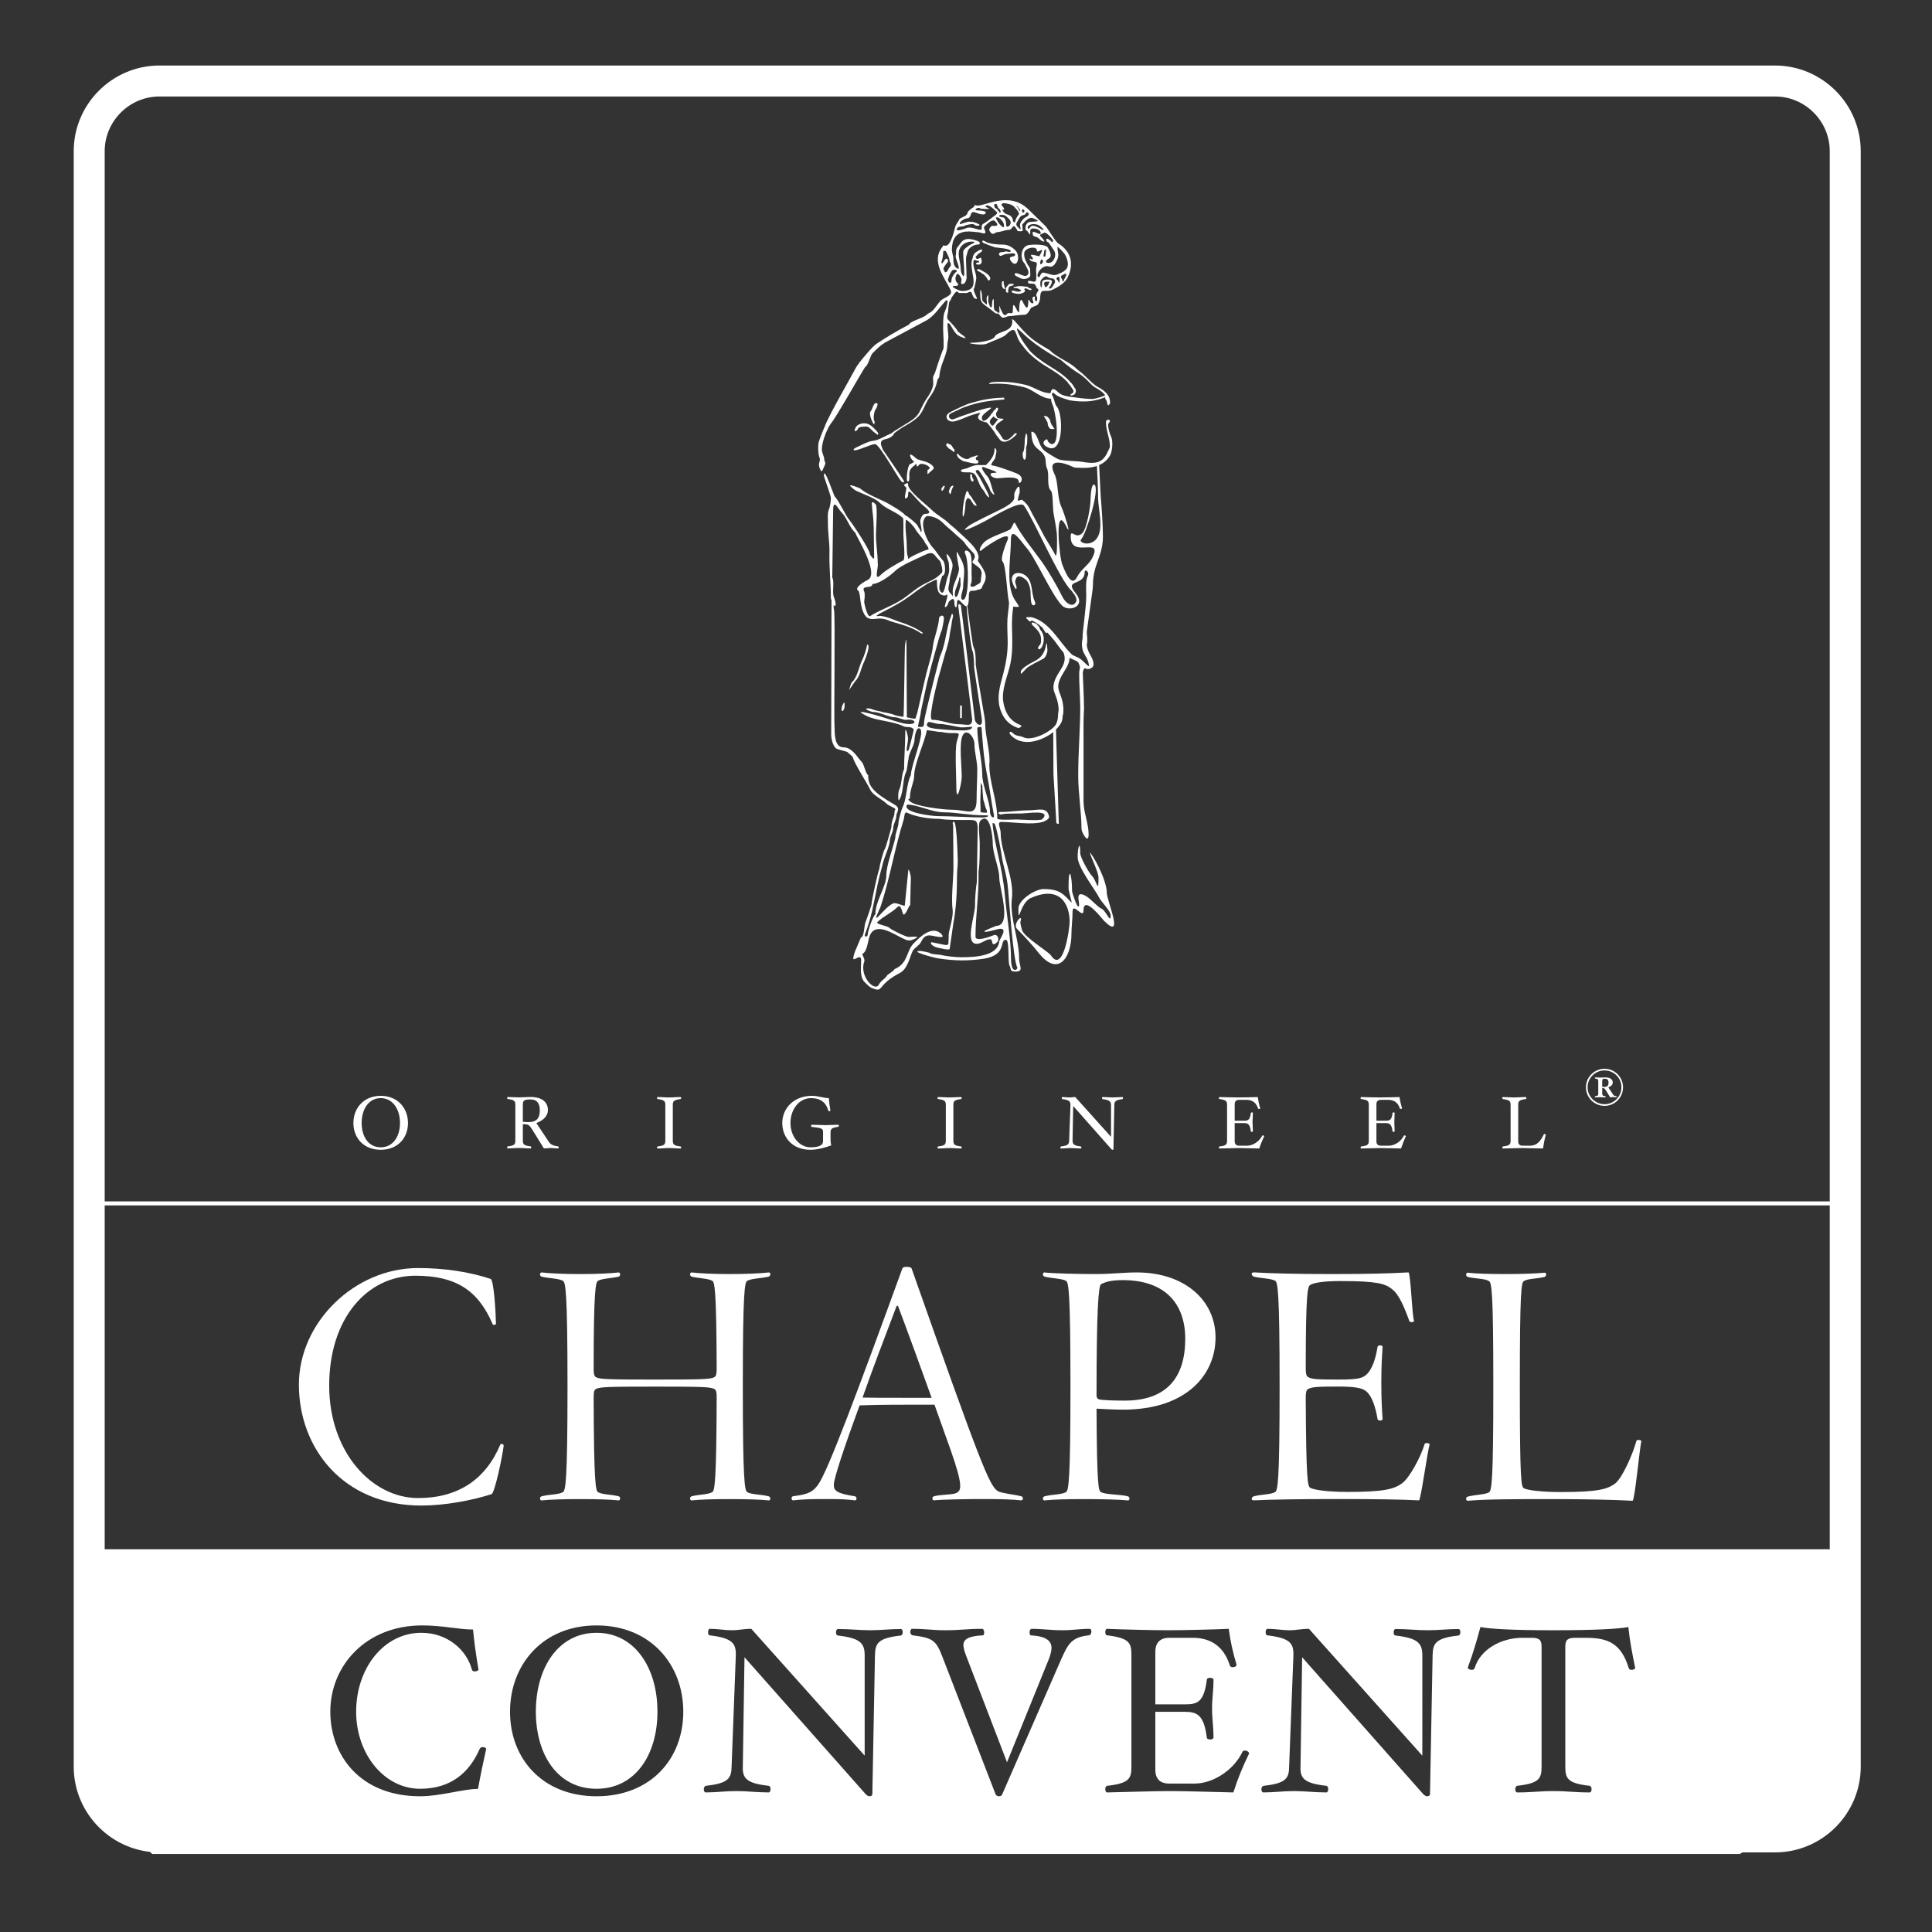
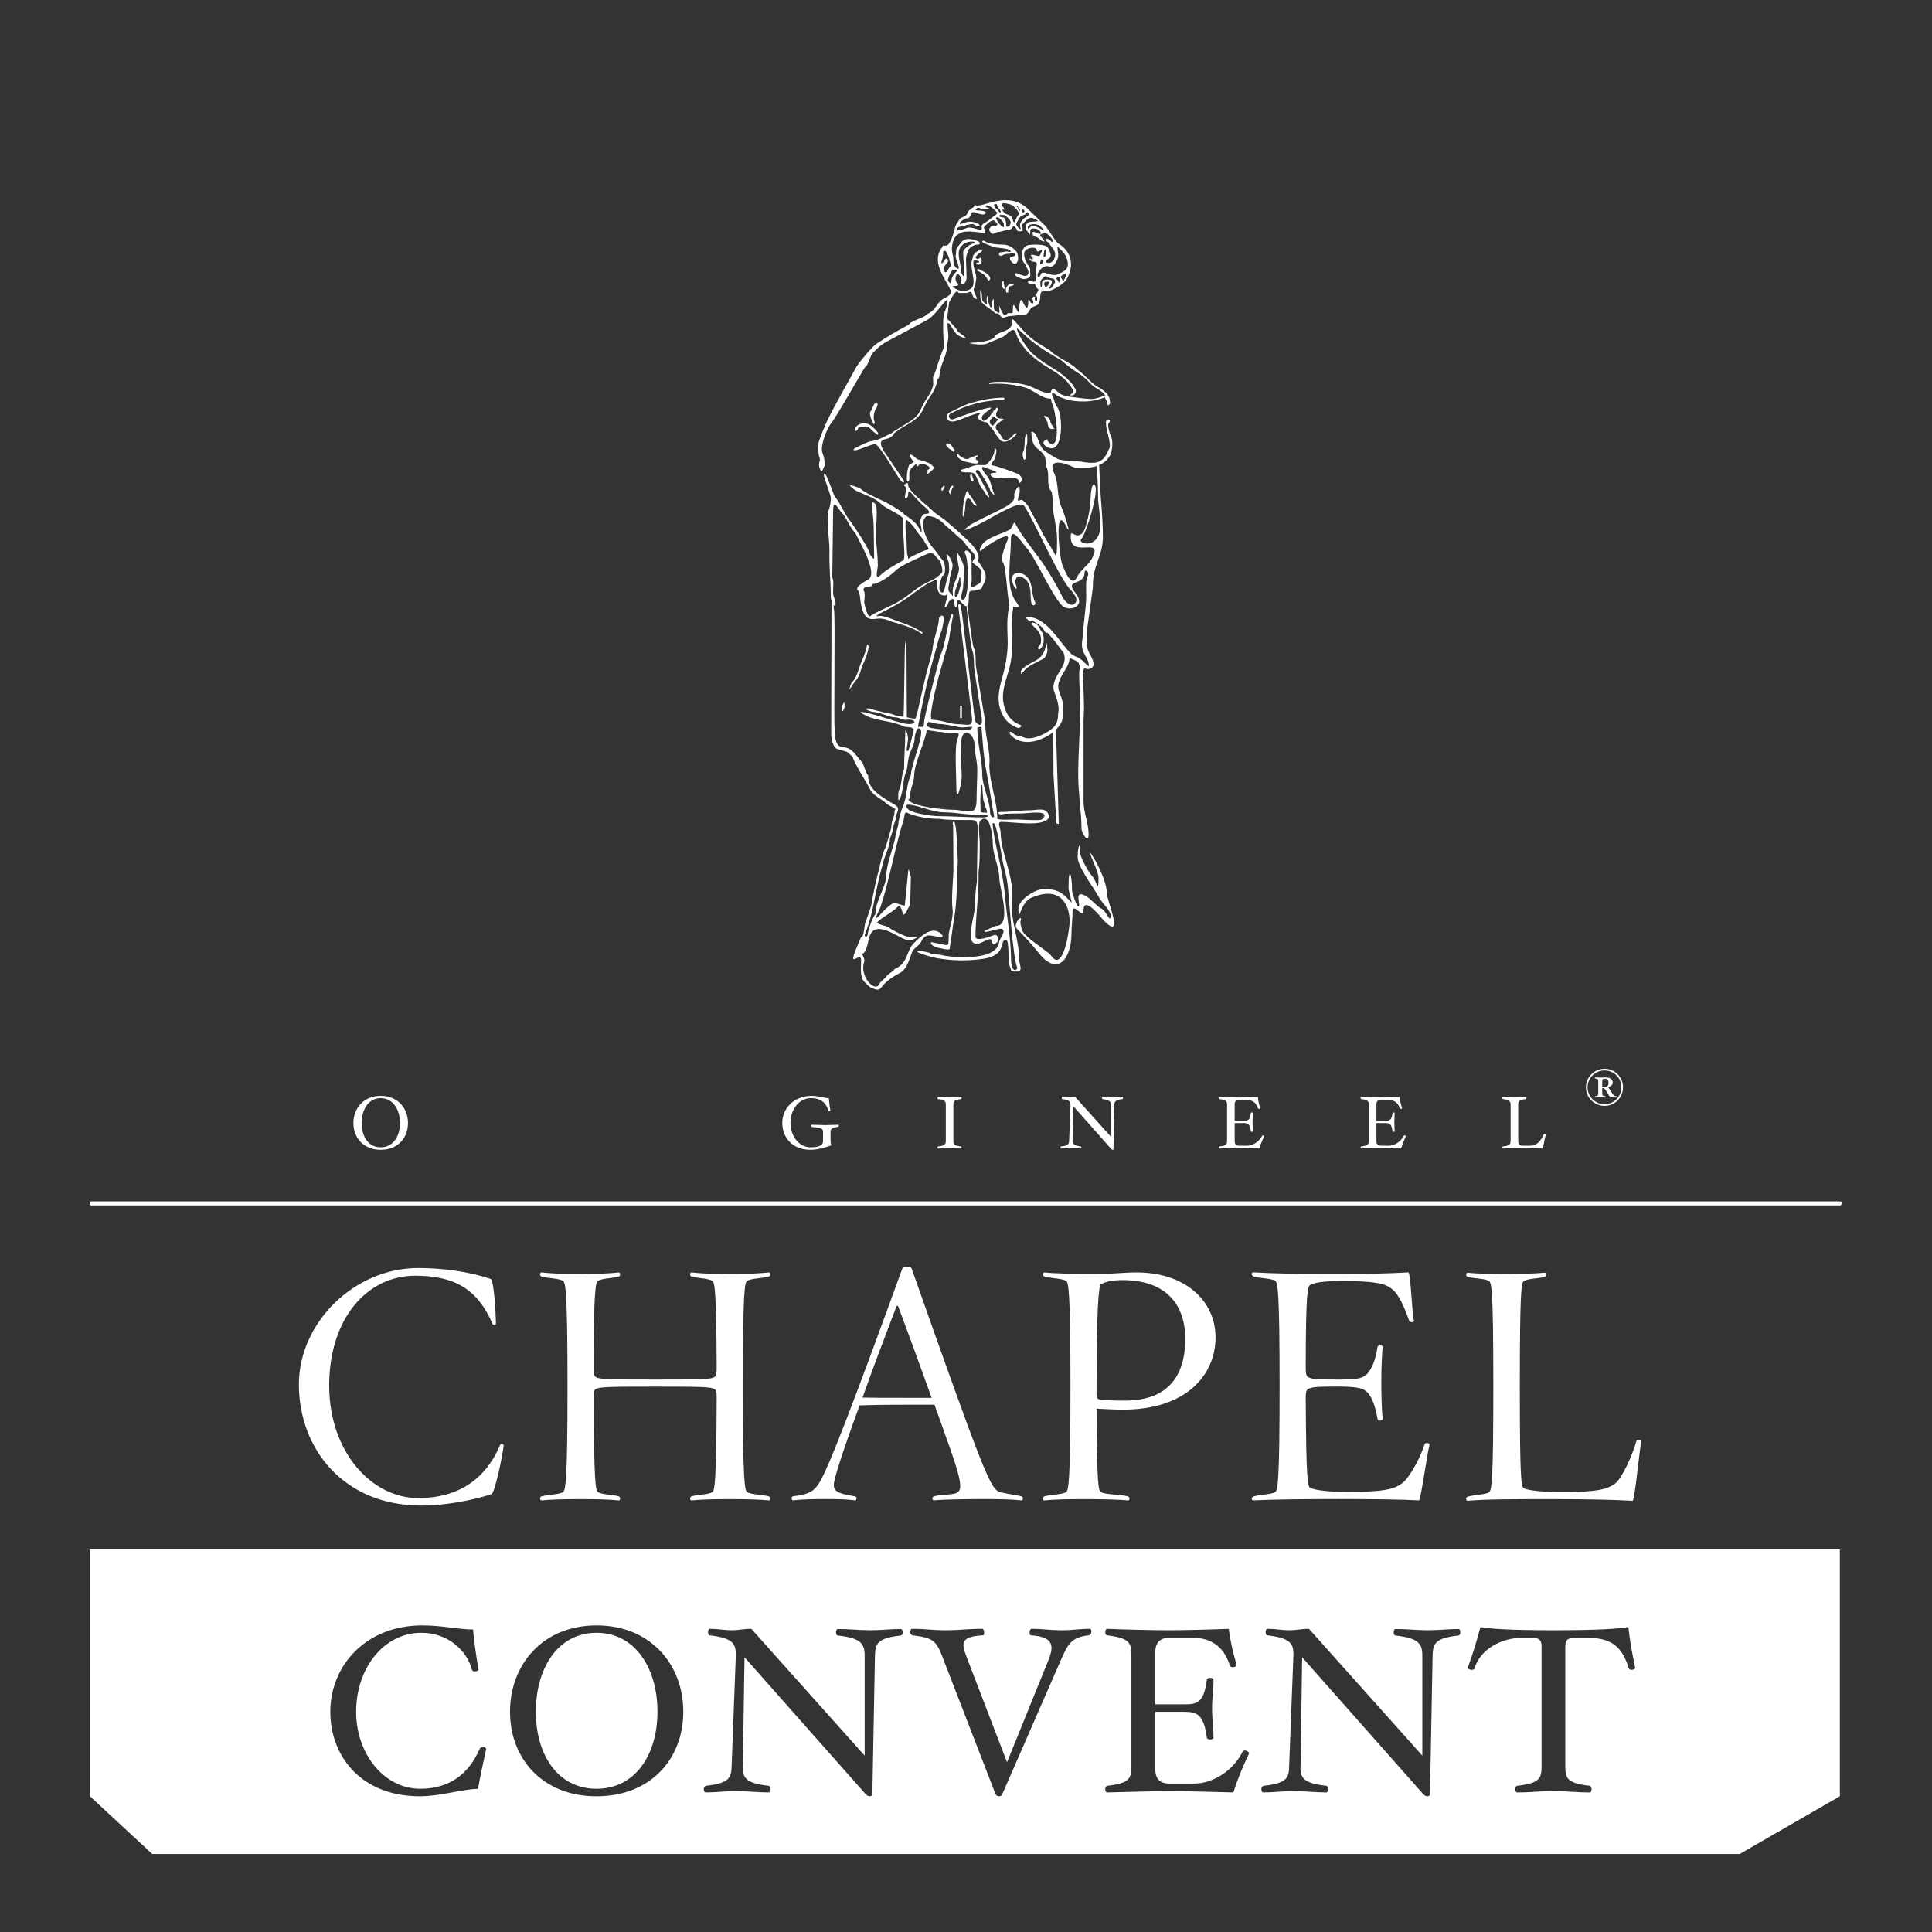
<svg xmlns="http://www.w3.org/2000/svg" viewBox="0 0 41.573 41.573" height="41.573" width="41.573" xml:space="preserve" version="1.1" id="svg2">
  <rect x="0" y="0" width="41.573" height="41.573" fill="#333333" stroke="none" />
  <defs id="defs6">
    <clipPath id="clipPath16" clipPathUnits="userSpaceOnUse">
      <path id="path18" d="m 0,31.18 31.18,0 L 31.18,0 0,0 0,31.18 Z" />
    </clipPath>
    <clipPath id="clipPath266" clipPathUnits="userSpaceOnUse">
-       <path id="path268" d="m 0,31.18 31.18,0 L 31.18,0 0,0 0,31.18 Z" />
-     </clipPath>
+       </clipPath>
  </defs>
  <g transform="matrix(1.333,0,0,-1.333,0,41.573)" id="g10">
    <g id="g12">
      <g clip-path="url(#clipPath16)" id="g14">
        <g transform="translate(7.935,7.068)" id="g20">
          <path id="path22" style="fill:#ffffff;fill-opacity:1;fill-rule:nonzero;stroke:none" d="m 0,0 c -0.313,-0.101 -0.753,-0.184 -1.134,-0.184 -1.262,0 -1.976,0.926 -1.976,1.952 0,1.007 0.9,1.882 1.924,1.882 0.409,0 0.827,-0.06 1.17,-0.175 C 0.037,3.461 0.067,2.945 0.071,2.76 0.076,2.725 0.021,2.725 0.016,2.748 c -0.238,0.553 -0.604,0.778 -1.247,0.778 -0.777,0 -1.39,-0.688 -1.39,-1.774 0,-1.076 0.691,-1.815 1.435,-1.815 0.644,0 1.088,0.299 1.325,0.858 C 0.144,0.818 0.2,0.818 0.195,0.779 0.174,0.597 0.05,0.017 0,0" />
        </g>
        <g transform="translate(11.781,6.988)" id="g24">
          <path id="path26" style="fill:#ffffff;fill-opacity:1;fill-rule:nonzero;stroke:none" d="m 0,0 c -0.274,0 -0.475,-0.006 -0.618,-0.021 -0.027,0 -0.037,0.057 0.006,0.068 0.127,0.03 0.261,0.025 0.329,0.066 0.04,0.021 0.067,0.179 0.071,1.522 0,0.078 -0.004,0.13 -0.041,0.144 -0.063,0.032 -0.2,0.037 -0.953,0.037 -0.751,0 -0.89,-0.005 -0.952,-0.037 -0.036,-0.014 -0.04,-0.066 -0.04,-0.144 0.004,-1.343 0.031,-1.501 0.07,-1.522 0.067,-0.041 0.202,-0.036 0.33,-0.066 0.042,-0.011 0.03,-0.068 0.005,-0.068 C -1.937,-0.006 -2.137,0 -2.411,0 c -0.272,0 -0.487,-0.006 -0.627,-0.021 -0.03,0 -0.041,0.057 0.005,0.068 0.123,0.03 0.274,0.025 0.339,0.066 0.042,0.026 0.074,0.158 0.074,1.703 0,1.549 -0.032,1.684 -0.074,1.708 -0.065,0.038 -0.216,0.038 -0.339,0.066 -0.046,0.012 -0.035,0.069 -0.005,0.069 0.14,-0.016 0.355,-0.026 0.627,-0.026 0.274,0 0.474,0.01 0.618,0.026 0.025,0 0.037,-0.057 -0.005,-0.069 -0.128,-0.028 -0.263,-0.028 -0.33,-0.066 -0.039,-0.02 -0.07,-0.173 -0.07,-1.415 0,-0.072 0.004,-0.125 0.04,-0.142 0.062,-0.033 0.201,-0.037 0.952,-0.037 0.753,0 0.89,0.004 0.953,0.037 0.037,0.017 0.041,0.07 0.041,0.142 C -0.216,3.351 -0.243,3.504 -0.283,3.524 -0.351,3.562 -0.485,3.562 -0.612,3.59 -0.655,3.602 -0.645,3.659 -0.618,3.659 -0.475,3.643 -0.274,3.633 0,3.633 c 0.271,0 0.488,0.01 0.632,0.026 0.026,0 0.037,-0.057 -0.01,-0.069 C 0.499,3.562 0.349,3.562 0.281,3.524 0.241,3.5 0.21,3.365 0.21,1.816 0.21,0.271 0.241,0.139 0.281,0.113 0.349,0.072 0.499,0.077 0.622,0.047 0.669,0.036 0.658,-0.021 0.632,-0.021 0.488,-0.006 0.271,0 0,0" />
        </g>
        <g transform="translate(14.5,10.096)" id="g28">
          <path id="path30" style="fill:#ffffff;fill-opacity:1;fill-rule:nonzero;stroke:none" d="m 0,0 c -0.005,0.021 -0.026,0.016 -0.03,0 -0.186,-0.488 -0.383,-1.004 -0.546,-1.469 0.137,-0.004 0.364,-0.004 0.75,-0.004 l 0.365,0 C 0.354,-0.958 0.165,-0.438 0,0 m 1.379,-3.107 c -0.278,0 -0.664,-0.006 -0.803,-0.021 -0.03,0 -0.037,0.057 0.004,0.067 0.124,0.031 0.299,0.019 0.366,0.055 0.067,0.043 0.109,0.098 -0.103,0.699 -0.081,0.227 -0.169,0.475 -0.258,0.723 l -0.411,0 c -0.438,0 -0.668,-0.006 -0.798,-0.011 -0.242,-0.659 -0.416,-1.178 -0.416,-1.282 0,-0.092 0.041,-0.139 0.333,-0.184 0.048,-0.005 0.037,-0.067 0.013,-0.067 -0.146,0.015 -0.198,0.021 -0.474,0.021 -0.274,0 -0.393,-0.006 -0.531,-0.021 -0.027,0 -0.036,0.062 0.005,0.067 0.262,0.031 0.323,0.081 0.402,0.189 0.153,0.21 0.644,1.522 1.359,3.489 0.015,0.037 0.137,0.028 0.148,0 1.123,-3.184 1.258,-3.513 1.394,-3.597 0.068,-0.036 0.248,-0.05 0.372,-0.081 0.046,-0.01 0.038,-0.067 0.004,-0.067 -0.138,0.015 -0.335,0.021 -0.606,0.021" />
        </g>
        <g transform="translate(18.124,10.523)" id="g32">
          <path id="path34" style="fill:#ffffff;fill-opacity:1;fill-rule:nonzero;stroke:none" d="m 0,0 c -0.195,0 -0.283,-0.031 -0.351,-0.066 -0.041,-0.026 -0.072,-0.414 -0.072,-1.788 0,-0.035 0.006,-0.06 0.042,-0.071 0.062,-0.015 0.253,-0.02 0.415,-0.02 0.671,0 0.975,0.369 0.975,0.998 C 1.009,-0.396 0.699,0 0,0 m 0.004,-2.091 c -0.144,0 -0.333,0.011 -0.427,0.016 0.006,-1.255 0.031,-1.326 0.072,-1.347 0.068,-0.041 0.305,-0.036 0.427,-0.066 0.047,-0.011 0.037,-0.068 0.011,-0.068 -0.144,0.015 -0.448,0.021 -0.721,0.021 -0.273,0 -0.488,-0.006 -0.633,-0.021 -0.025,0 -0.037,0.057 0.011,0.068 0.122,0.03 0.273,0.025 0.34,0.066 0.041,0.026 0.072,0.158 0.072,1.703 0,1.549 -0.031,1.684 -0.072,1.708 -0.067,0.037 -0.218,0.037 -0.34,0.066 -0.048,0.011 -0.036,0.069 -0.011,0.069 0.145,-0.017 0.546,-0.026 0.819,-0.026 0.278,0 0.452,0.026 0.675,0.026 0.776,0 1.271,-0.454 1.271,-1.05 0,-0.597 -0.465,-1.165 -1.494,-1.165" />
        </g>
        <g transform="translate(22.907,6.968)" id="g36">
          <path id="path38" style="fill:#ffffff;fill-opacity:1;fill-rule:nonzero;stroke:none" d="m 0,0 c -0.294,0.015 -0.722,0.021 -1.299,0.021 -0.576,0 -1.074,-0.006 -1.368,-0.021 -0.056,0 -0.037,0.057 0.005,0.067 0.123,0.031 0.273,0.026 0.339,0.067 0.042,0.025 0.072,0.158 0.072,1.703 0,1.549 -0.03,1.684 -0.072,1.708 -0.066,0.037 -0.216,0.037 -0.339,0.065 -0.042,0.012 -0.061,0.07 -0.005,0.07 0.294,-0.017 0.694,-0.027 1.266,-0.027 0.577,0 0.937,0.01 1.231,0.027 C -0.135,3.659 -0.113,2.999 -0.083,2.907 -0.067,2.87 -0.149,2.87 -0.156,2.892 -0.237,3.118 -0.326,3.329 -0.438,3.411 -0.546,3.499 -0.686,3.54 -1.262,3.54 -1.549,3.54 -1.689,3.514 -1.756,3.478 -1.797,3.452 -1.829,3.371 -1.829,2.13 c 0,-0.072 0.006,-0.125 0.043,-0.143 0.066,-0.033 0.143,-0.037 0.487,-0.037 0.283,0 0.372,0.016 0.44,0.071 0.102,0.087 0.158,0.262 0.189,0.454 0.005,0.04 0.082,0.03 0.082,0.004 -0.01,-0.144 -0.021,-0.309 -0.021,-0.587 0,-0.272 0.011,-0.436 0.021,-0.581 0,-0.025 -0.077,-0.037 -0.082,0.004 -0.031,0.182 -0.087,0.366 -0.181,0.444 -0.06,0.056 -0.195,0.078 -0.448,0.078 -0.344,0 -0.421,-0.006 -0.487,-0.037 -0.037,-0.015 -0.043,-0.067 -0.043,-0.145 0.006,-1.342 0.032,-1.429 0.073,-1.453 0.067,-0.037 0.308,-0.066 0.597,-0.066 0.592,0 0.757,0.043 0.891,0.144 0.112,0.085 0.289,0.402 0.36,0.633 C 0.098,0.93 0.179,0.93 0.17,0.897 0.139,0.808 0.03,0.015 0,0" />
        </g>
        <g transform="translate(26.355,6.961)" id="g40">
          <path id="path42" style="fill:#ffffff;fill-opacity:1;fill-rule:nonzero;stroke:none" d="m 0,0 c -0.294,0.016 -0.72,0.027 -1.297,0.027 -0.571,0 -1.076,0 -1.368,-0.027 -0.025,0 -0.037,0.057 0.005,0.068 0.128,0.032 0.278,0.032 0.339,0.067 0.046,0.026 0.072,0.158 0.072,1.709 0,1.543 -0.026,1.683 -0.072,1.703 -0.061,0.042 -0.211,0.035 -0.339,0.066 -0.042,0.012 -0.03,0.069 -0.005,0.069 0.14,-0.016 0.354,-0.022 0.627,-0.022 0.289,0 0.489,0.01 0.618,0.022 0.03,0 0.036,-0.057 -0.005,-0.069 -0.124,-0.031 -0.263,-0.024 -0.33,-0.066 -0.042,-0.02 -0.066,-0.16 -0.066,-1.703 0,-1.551 0.024,-1.617 0.066,-1.642 0.067,-0.036 0.315,-0.061 0.598,-0.061 0.592,0 0.752,0.045 0.879,0.141 C -0.168,0.372 0,0.741 0.063,0.973 0.069,0.988 0.15,0.984 0.14,0.957 0.115,0.865 0.036,0.021 0,0" />
        </g>
        <g transform="translate(6.146,13.461)" id="g44">
          <path id="path46" style="fill:#ffffff;fill-opacity:1;fill-rule:nonzero;stroke:none" d="m 0,0 c -0.196,0 -0.308,-0.181 -0.308,-0.402 0,-0.221 0.112,-0.392 0.308,-0.392 0.195,0 0.311,0.171 0.311,0.392 C 0.311,-0.181 0.195,0 0,0 m 0,-0.834 c -0.275,0 -0.441,0.19 -0.441,0.432 0,0.24 0.166,0.439 0.441,0.439 0.274,0 0.44,-0.199 0.44,-0.439 0,-0.242 -0.166,-0.432 -0.44,-0.432" />
        </g>
        <g transform="translate(8.56,13.44)" id="g48">
-           <path id="path50" style="fill:#ffffff;fill-opacity:1;fill-rule:nonzero;stroke:none" d="m 0,0 c -0.117,0 -0.12,-0.031 -0.12,-0.095 l 0,-0.266 c 0.026,-0.002 0.053,-0.005 0.089,-0.005 0.136,0 0.185,0.065 0.185,0.192 C 0.154,-0.074 0.116,0 0,0 m 0.449,-0.791 c -0.042,0 -0.095,0.007 -0.121,0.007 -0.034,0 -0.074,-0.007 -0.108,-0.007 L 0.038,-0.497 C -0.016,-0.411 -0.027,-0.4 -0.12,-0.4 l 0,-0.258 c 0,-0.062 0.011,-0.088 0.127,-0.1 0.004,-0.002 0.009,-0.01 0.009,-0.017 0,-0.009 -0.005,-0.016 -0.009,-0.016 -0.081,0 -0.112,0.007 -0.187,0.007 -0.073,0 -0.106,-0.007 -0.184,-0.007 -0.006,0 -0.009,0.007 -0.009,0.016 0,0.007 0.003,0.015 0.009,0.017 0.116,0.012 0.123,0.038 0.123,0.1 l 0,0.563 c 0,0.064 -0.007,0.087 -0.123,0.102 -0.006,0 -0.009,0.007 -0.009,0.016 0,0.008 0.003,0.016 0.009,0.016 0.078,0 0.111,-0.006 0.184,-0.006 0.075,0 0.106,0.006 0.187,0.006 0.182,0 0.278,-0.082 0.278,-0.213 0,-0.092 -0.078,-0.169 -0.187,-0.207 l 0.195,-0.294 c 0.019,-0.033 0.05,-0.071 0.156,-0.083 0.006,-0.002 0.011,-0.01 0.011,-0.017 0,-0.009 -0.005,-0.016 -0.011,-0.016" />
-         </g>
+           </g>
        <g transform="translate(10.985,12.648)" id="g52">
-           <path id="path54" style="fill:#ffffff;fill-opacity:1;fill-rule:nonzero;stroke:none" d="M 0,0 C -0.079,0 -0.109,0.007 -0.185,0.007 -0.26,0.007 -0.29,0 -0.369,0 -0.376,0 -0.38,0.007 -0.38,0.016 c 0,0.007 0.004,0.015 0.011,0.017 0.116,0.012 0.124,0.038 0.124,0.1 l 0,0.563 c 0,0.064 -0.008,0.087 -0.124,0.102 -0.007,0 -0.011,0.007 -0.011,0.016 0,0.008 0.004,0.016 0.011,0.016 0.079,0 0.109,-0.006 0.184,-0.006 0.076,0 0.106,0.006 0.185,0.006 0.005,0 0.011,-0.008 0.011,-0.016 C 0.011,0.805 0.005,0.798 0,0.798 -0.116,0.783 -0.124,0.76 -0.124,0.696 l 0,-0.563 C -0.124,0.071 -0.116,0.045 0,0.033 0.005,0.031 0.011,0.023 0.011,0.016 0.011,0.007 0.005,0 0,0" />
-         </g>
+           </g>
        <g transform="translate(13.531,12.998)" id="g56">
          <path id="path58" style="fill:#ffffff;fill-opacity:1;fill-rule:nonzero;stroke:none" d="m 0,0 c -0.116,-0.015 -0.124,-0.041 -0.124,-0.1 l 0,-0.072 c 0,-0.072 0.003,-0.101 0.013,-0.127 -0.096,-0.037 -0.232,-0.072 -0.336,-0.072 -0.305,0 -0.456,0.211 -0.456,0.432 0,0.233 0.181,0.439 0.481,0.439 0.106,0 0.181,-0.037 0.27,-0.037 0.006,-0.065 0.014,-0.137 0.026,-0.202 0,-0.007 -0.01,-0.009 -0.018,-0.009 -0.008,0 -0.014,0.001 -0.016,0.009 -0.034,0.128 -0.124,0.202 -0.279,0.202 -0.192,0 -0.332,-0.181 -0.332,-0.402 0,-0.215 0.142,-0.392 0.324,-0.392 0.106,0 0.202,0.02 0.202,0.098 l 0,0.159 c 0,0.054 -0.061,0.059 -0.185,0.072 -0.004,0 -0.008,0.008 -0.008,0.02 0,0.009 0.004,0.015 0.008,0.015 0.079,0 0.159,-0.006 0.232,-0.006 0.072,0 0.12,0.006 0.198,0.006 0.004,0 0.011,-0.006 0.011,-0.015 C 0.011,0.01 0.004,0.001 0,0" />
        </g>
        <g transform="translate(15.513,12.648)" id="g60">
          <path id="path62" style="fill:#ffffff;fill-opacity:1;fill-rule:nonzero;stroke:none" d="M 0,0 C -0.078,0 -0.109,0.007 -0.184,0.007 -0.258,0.007 -0.289,0 -0.369,0 -0.373,0 -0.38,0.007 -0.38,0.016 c 0,0.007 0.007,0.015 0.011,0.017 0.116,0.012 0.124,0.038 0.124,0.1 l 0,0.563 c 0,0.064 -0.008,0.087 -0.124,0.102 -0.004,0 -0.011,0.007 -0.011,0.016 0,0.008 0.007,0.016 0.011,0.016 0.08,0 0.111,-0.006 0.185,-0.006 0.075,0 0.106,0.006 0.184,0.006 0.008,0 0.011,-0.008 0.011,-0.016 C 0.011,0.805 0.008,0.798 0,0.798 -0.116,0.783 -0.123,0.76 -0.123,0.696 l 0,-0.563 C -0.123,0.071 -0.116,0.045 0,0.033 0.008,0.031 0.011,0.023 0.011,0.016 0.011,0.007 0.008,0 0,0" />
        </g>
        <g transform="translate(18.12,13.445)" id="g64">
          <path id="path66" style="fill:#ffffff;fill-opacity:1;fill-rule:nonzero;stroke:none" d="m 0,0 c -0.117,-0.014 -0.132,-0.04 -0.132,-0.101 l -0.014,-0.706 c 0,-0.006 -0.003,-0.011 -0.013,-0.011 -0.008,0 -0.014,0.005 -0.021,0.011 l -0.616,0.696 -0.01,-0.553 c -0.001,-0.062 0.019,-0.088 0.133,-0.1 0.006,-0.002 0.01,-0.009 0.01,-0.017 0,-0.009 -0.005,-0.016 -0.01,-0.016 -0.061,0 -0.107,0.007 -0.164,0.007 -0.059,0 -0.101,-0.007 -0.157,-0.007 -0.004,0 -0.009,0.006 -0.009,0.016 0,0.008 0.005,0.015 0.01,0.017 0.116,0.012 0.131,0.038 0.132,0.1 l 0.021,0.563 c 0.001,0.064 -0.017,0.087 -0.133,0.102 -0.006,0 -0.007,0.007 -0.007,0.017 0,0.007 0.001,0.015 0.008,0.015 0.041,0 0.075,-0.006 0.11,-0.006 0.041,0 0.056,0.006 0.1,0.006 l 0.577,-0.642 0,0.508 c 0,0.061 -0.022,0.087 -0.136,0.101 -0.006,0.001 -0.01,0.008 -0.01,0.016 0,0.009 0.006,0.017 0.01,0.017 0.062,0 0.107,-0.006 0.163,-0.006 0.059,0 0.102,0.006 0.158,0.006 0.005,0 0.009,-0.006 0.009,-0.017 C 0.009,0.008 0.004,0.001 0,0" />
        </g>
        <g transform="translate(20.328,12.648)" id="g68">
          <path id="path70" style="fill:#ffffff;fill-opacity:1;fill-rule:nonzero;stroke:none" d="M 0,0 C -0.076,0 -0.242,0.007 -0.323,0.007 -0.4,0.007 -0.566,0 -0.642,0 c -0.007,0 -0.01,0.007 -0.01,0.016 0,0.007 0.003,0.015 0.01,0.017 0.115,0.012 0.122,0.038 0.122,0.1 l 0,0.563 c 0,0.064 -0.007,0.087 -0.122,0.102 -0.007,0 -0.01,0.007 -0.01,0.016 0,0.008 0.003,0.016 0.01,0.016 0.076,-0.002 0.228,-0.006 0.309,-0.006 0.079,0 0.233,0.004 0.31,0.006 0.008,-0.065 0.018,-0.115 0.038,-0.179 0.003,-0.007 -0.007,-0.012 -0.02,-0.012 -0.008,0 -0.012,0.002 -0.014,0.005 -0.035,0.113 -0.113,0.141 -0.188,0.141 l -0.121,0 c -0.03,0 -0.069,-0.013 -0.069,-0.07 l 0,-0.267 0.151,0 c 0.061,0 0.096,0.009 0.11,0.124 0,0.007 0.007,0.011 0.018,0.011 0.008,0 0.015,-0.004 0.015,-0.011 0,-0.058 -0.006,-0.09 -0.006,-0.144 0,-0.059 0.006,-0.09 0.006,-0.151 0,-0.004 -0.007,-0.009 -0.015,-0.009 -0.011,0 -0.018,0.005 -0.018,0.009 -0.014,0.116 -0.049,0.133 -0.11,0.133 l -0.151,0 0,-0.294 c 0,-0.059 0.039,-0.071 0.069,-0.071 l 0.131,0 c 0.093,0 0.2,0.068 0.245,0.164 0.001,0.002 0.005,0.002 0.009,0.002 0.014,0 0.024,-0.01 0.022,-0.014 C 0.048,0.131 0.023,0.071 0,0" />
        </g>
        <g transform="translate(22.617,12.648)" id="g72">
          <path id="path74" style="fill:#ffffff;fill-opacity:1;fill-rule:nonzero;stroke:none" d="M 0,0 C -0.075,0 -0.243,0.007 -0.323,0.007 -0.402,0.007 -0.568,0 -0.644,0 c -0.006,0 -0.01,0.007 -0.01,0.016 0,0.007 0.004,0.015 0.01,0.017 0.117,0.012 0.123,0.038 0.123,0.1 l 0,0.563 c 0,0.064 -0.006,0.087 -0.123,0.102 -0.006,0 -0.01,0.007 -0.01,0.016 0,0.008 0.004,0.016 0.01,0.016 0.076,-0.002 0.23,-0.006 0.309,-0.006 0.08,0 0.234,0.004 0.31,0.006 0.009,-0.065 0.021,-0.115 0.04,-0.179 0.001,-0.007 -0.007,-0.012 -0.022,-0.012 -0.007,0 -0.012,0.002 -0.012,0.005 -0.034,0.113 -0.115,0.141 -0.19,0.141 l -0.119,0 c -0.032,0 -0.07,-0.013 -0.07,-0.07 l 0,-0.267 0.15,0 c 0.061,0 0.097,0.009 0.11,0.124 0,0.007 0.008,0.011 0.019,0.011 0.008,0 0.015,-0.004 0.015,-0.011 0,-0.058 -0.005,-0.09 -0.005,-0.144 0,-0.059 0.005,-0.09 0.005,-0.151 0,-0.004 -0.007,-0.009 -0.015,-0.009 -0.011,0 -0.019,0.005 -0.019,0.009 -0.013,0.116 -0.049,0.133 -0.11,0.133 l -0.15,0 0,-0.294 c 0,-0.059 0.038,-0.071 0.07,-0.071 l 0.129,0 c 0.095,0 0.2,0.068 0.245,0.164 0.003,0.002 0.005,0.002 0.011,0.002 0.012,0 0.023,-0.01 0.02,-0.014 C 0.047,0.131 0.023,0.071 0,0" />
        </g>
        <g transform="translate(24.908,12.648)" id="g76">
          <path id="path78" style="fill:#ffffff;fill-opacity:1;fill-rule:nonzero;stroke:none" d="M 0,0 C -0.075,0 -0.246,0.007 -0.327,0.007 -0.404,0.007 -0.572,0 -0.647,0 c -0.004,0 -0.011,0.007 -0.011,0.016 0,0.007 0.007,0.015 0.011,0.017 0.116,0.012 0.124,0.038 0.124,0.1 l 0,0.563 c 0,0.064 -0.008,0.087 -0.124,0.102 -0.004,0 -0.011,0.007 -0.011,0.016 0,0.008 0.007,0.016 0.011,0.016 0.078,0 0.109,-0.006 0.186,-0.006 0.073,0 0.104,0.006 0.183,0.006 0.007,0 0.01,-0.008 0.01,-0.016 0,-0.009 -0.003,-0.016 -0.01,-0.016 C -0.395,0.783 -0.4,0.76 -0.4,0.696 l 0,-0.58 c 0,-0.059 0.038,-0.071 0.068,-0.071 l 0.118,0 c 0.126,0 0.177,0.082 0.228,0.184 10e-4,0.005 0.005,0.005 0.009,0.005 0.011,0 0.023,-0.008 0.022,-0.015 C 0.023,0.14 0.014,0.086 0,0" />
        </g>
        <g transform="translate(29.7,11.729)" id="g80">
          <path id="path82" style="fill:#ffffff;fill-opacity:1;fill-rule:nonzero;stroke:none" d="m 0,0 -28.222,0 c -0.018,0 -0.031,0.015 -0.031,0.033 0,0.017 0.013,0.032 0.031,0.032 L 0,0.065 C 0.019,0.065 0.033,0.05 0.033,0.033 0.033,0.015 0.019,0 0,0" />
        </g>
        <g transform="translate(29.7,6.113)" id="g84">
-           <path id="path86" style="fill:#ffffff;fill-opacity:1;fill-rule:nonzero;stroke:none" d="m 0,0 -28.222,0 c -0.018,0 -0.031,0.015 -0.031,0.031 0,0.02 0.013,0.033 0.031,0.033 L 0,0.064 C 0.019,0.064 0.033,0.051 0.033,0.031 0.033,0.015 0.019,0 0,0" />
-         </g>
+           </g>
        <g transform="translate(25.903,13.774)" id="g88">
          <path id="path90" style="fill:#ffffff;fill-opacity:1;fill-rule:nonzero;stroke:none" d="m 0,0 c -0.023,0 -0.039,-0.003 -0.039,-0.037 l 0,-0.093 c 0.012,0 0.015,-0.002 0.026,-0.002 0.057,0 0.076,0.02 0.076,0.069 C 0.063,-0.024 0.048,0 0,0 m 0.19,-0.301 c -0.017,0 -0.043,0.005 -0.052,0.005 -0.015,0 -0.034,-0.005 -0.048,-0.005 L 0.021,-0.19 C 0,-0.158 -0.005,-0.15 -0.039,-0.15 l 0,-0.081 c 0,-0.033 0.004,-0.047 0.051,-0.052 0.002,0 0.004,-0.005 0.004,-0.009 0,-0.006 -0.002,-0.01 -0.004,-0.01 -0.033,0 -0.044,0.004 -0.081,0.004 -0.04,0 -0.051,-0.004 -0.085,-0.004 -0.001,0 -0.004,0.004 -0.004,0.01 0,0.004 0.003,0.009 0.004,0.009 0.049,0.005 0.051,0.019 0.051,0.052 l 0,0.183 c 0,0.031 -0.002,0.045 -0.051,0.052 -0.001,0.001 -0.004,0.004 -0.004,0.009 0,0.006 0.003,0.008 0.004,0.008 0.034,0 0.05,-0.002 0.089,-0.002 0.03,0 0.046,0.002 0.079,0.002 0.076,0 0.117,-0.032 0.117,-0.084 0,-0.032 -0.029,-0.061 -0.071,-0.077 l 0.066,-0.099 c 0.017,-0.028 0.026,-0.039 0.064,-0.044 0.002,0 0.004,-0.005 0.004,-0.009 0,-0.004 -0.003,-0.009 -0.004,-0.009 m -0.191,0.435 c -0.151,0 -0.274,-0.121 -0.274,-0.272 0,-0.15 0.123,-0.273 0.274,-0.273 0.15,0 0.272,0.123 0.272,0.273 0,0.151 -0.122,0.272 -0.272,0.272 m 0,-0.572 c -0.166,0 -0.301,0.134 -0.301,0.3 0,0.164 0.135,0.299 0.301,0.299 0.165,0 0.298,-0.135 0.298,-0.299 0,-0.166 -0.133,-0.3 -0.298,-0.3" />
        </g>
        <g transform="translate(9.629,4.83)" id="g92">
          <path id="path94" style="fill:#ffffff;fill-opacity:1;fill-rule:nonzero;stroke:none" d="m 0,0 c -0.622,0 -0.979,-0.57 -0.979,-1.273 0,-0.702 0.357,-1.245 0.979,-1.245 0.622,0 0.984,0.543 0.984,1.245 C 0.984,-0.57 0.622,0 0,0" />
        </g>
        <g transform="translate(26.331,4.232)" id="g96">
          <path id="path98" style="fill:#ffffff;fill-opacity:1;fill-rule:nonzero;stroke:none" d="m 0,0 c -0.019,0 -0.034,0.014 -0.039,0.027 -0.117,0.384 -0.317,0.49 -0.683,0.49 l -0.177,0 c -0.122,0 -0.164,-0.029 -0.164,-0.142 l 0,-1.931 c 0,-0.192 0.027,-0.276 0.394,-0.316 0.019,-0.007 0.03,-0.024 0.03,-0.054 0,-0.031 -0.011,-0.053 -0.03,-0.053 -0.25,0 -0.352,0.022 -0.584,0.022 -0.235,0 -0.337,-0.022 -0.589,-0.022 -0.014,0 -0.029,0.022 -0.029,0.053 0,0.03 0.015,0.047 0.029,0.054 0.369,0.04 0.396,0.124 0.396,0.316 l 0,1.931 c 0,0.113 -0.042,0.142 -0.164,0.142 l -0.148,0 c -0.331,0 -0.675,-0.179 -0.769,-0.49 C -2.535,0.008 -2.548,0 -2.569,0 c -0.043,0 -0.074,0.02 -0.066,0.042 0.087,0.237 0.14,0.419 0.202,0.649 0.148,-0.029 0.486,-0.052 1.18,-0.052 0.691,0 1.059,0.023 1.208,0.052 C -0.019,0.449 0.01,0.305 0.063,0.042 0.072,0.02 0.05,0 0,0 M -2.787,0.554 C -3.159,0.512 -3.201,0.428 -3.205,0.232 l -0.042,-2.236 c 0,-0.022 -0.015,-0.037 -0.045,-0.037 -0.026,0 -0.041,0.015 -0.061,0.031 l -1.958,2.213 -0.026,-1.759 c -0.01,-0.192 0.053,-0.276 0.417,-0.316 0.02,-0.007 0.03,-0.024 0.03,-0.054 0,-0.031 -0.014,-0.053 -0.03,-0.053 -0.194,0 -0.342,0.022 -0.521,0.022 -0.186,0 -0.322,-0.022 -0.497,-0.022 -0.015,0 -0.031,0.017 -0.031,0.053 0,0.03 0.016,0.047 0.036,0.054 0.368,0.04 0.411,0.124 0.412,0.316 l 0.069,1.788 c 0.005,0.198 -0.053,0.28 -0.422,0.325 -0.016,0 -0.026,0.02 -0.026,0.052 0,0.028 0.01,0.053 0.031,0.053 0.13,0 0.235,-0.023 0.347,-0.023 0.131,0 0.185,0.023 0.321,0.023 l 1.83,-2.047 0,1.617 c 0,0.196 -0.068,0.28 -0.434,0.322 -0.018,0.003 -0.029,0.02 -0.029,0.052 0,0.031 0.015,0.053 0.029,0.053 0.198,0 0.341,-0.02 0.521,-0.02 0.185,0 0.321,0.02 0.497,0.02 0.018,0 0.03,-0.02 0.03,-0.053 0,-0.032 -0.015,-0.049 -0.03,-0.052 m -3.634,-2.533 c -0.238,0.005 -0.766,0.022 -1.02,0.022 -0.25,0 -0.779,-0.017 -1.018,-0.022 -0.019,0 -0.03,0.022 -0.03,0.053 0,0.03 0.011,0.047 0.03,0.054 0.368,0.04 0.392,0.124 0.392,0.316 l 0,1.788 c 0,0.198 -0.024,0.28 -0.392,0.325 -0.019,0 -0.03,0.02 -0.03,0.052 0,0.028 0.011,0.053 0.03,0.053 0.239,-0.011 0.73,-0.023 0.98,-0.023 0.254,0 0.744,0.012 0.983,0.023 0.029,-0.21 0.064,-0.369 0.124,-0.572 0.008,-0.029 -0.023,-0.048 -0.065,-0.048 -0.022,0 -0.037,0.017 -0.041,0.028 -0.11,0.352 -0.359,0.447 -0.598,0.447 l -0.385,0 c -0.099,0 -0.22,-0.042 -0.22,-0.227 l 0,-0.847 0.479,0 c 0.197,0 0.306,0.03 0.353,0.399 0,0.018 0.022,0.029 0.053,0.029 0.026,0 0.054,-0.011 0.054,-0.029 0,-0.19 -0.023,-0.287 -0.023,-0.467 0,-0.18 0.023,-0.279 0.023,-0.473 0,-0.012 -0.028,-0.027 -0.054,-0.027 -0.031,0 -0.053,0.015 -0.053,0.027 -0.047,0.369 -0.156,0.42 -0.353,0.42 l -0.479,0 0,-0.933 c 0,-0.188 0.121,-0.225 0.22,-0.225 l 0.414,0 c 0.299,0 0.634,0.217 0.774,0.515 0.009,0.012 0.02,0.018 0.036,0.018 0.042,0 0.075,-0.031 0.068,-0.051 -0.101,-0.209 -0.177,-0.39 -0.252,-0.625 M -8.756,0.557 C -9.033,0.527 -9.089,0.419 -9.199,0.174 l -0.954,-2.184 c -0.006,-0.019 -0.022,-0.031 -0.053,-0.031 -0.026,0 -0.046,0.015 -0.053,0.031 l -0.845,2.184 c -0.11,0.29 -0.146,0.34 -0.494,0.383 -0.015,0 -0.038,0.02 -0.038,0.052 0,0.028 0.011,0.053 0.027,0.053 0.25,0 0.306,-0.023 0.543,-0.023 0.234,0 0.339,0.023 0.591,0.023 0.015,0 0.031,-0.025 0.031,-0.053 0,-0.032 -0.004,-0.052 -0.02,-0.052 -0.243,-0.012 -0.315,-0.067 -0.315,-0.158 0,-0.047 0.019,-0.104 0.042,-0.167 l 0.662,-1.724 0.681,1.68 c 0.02,0.06 0.037,0.113 0.037,0.164 0,0.112 -0.079,0.189 -0.331,0.205 -0.017,0 -0.023,0.02 -0.023,0.052 0,0.028 0.015,0.053 0.032,0.053 0.184,0 0.295,-0.023 0.497,-0.023 0.172,0 0.267,0.023 0.445,0.023 0.011,0 0.024,-0.016 0.024,-0.045 0,-0.027 -0.016,-0.06 -0.043,-0.06 m -3.033,-0.003 c -0.372,-0.042 -0.414,-0.126 -0.418,-0.322 l -0.042,-2.236 c 0,-0.022 -0.015,-0.037 -0.045,-0.037 -0.026,0 -0.041,0.015 -0.06,0.031 l -1.959,2.213 -0.027,-1.759 c -0.008,-0.192 0.054,-0.276 0.418,-0.316 0.02,-0.007 0.03,-0.024 0.03,-0.054 0,-0.031 -0.014,-0.053 -0.03,-0.053 -0.194,0 -0.342,0.022 -0.52,0.022 -0.187,0 -0.323,-0.022 -0.497,-0.022 -0.015,0 -0.031,0.017 -0.031,0.053 0,0.03 0.016,0.047 0.034,0.054 0.37,0.04 0.411,0.124 0.415,0.316 l 0.068,1.788 c 0.004,0.198 -0.055,0.28 -0.422,0.325 -0.016,0 -0.026,0.02 -0.026,0.052 0,0.028 0.01,0.053 0.03,0.053 0.129,0 0.236,-0.023 0.346,-0.023 0.132,0 0.185,0.023 0.322,0.023 l 1.83,-2.047 0,1.617 c 0,0.196 -0.068,0.28 -0.434,0.322 -0.018,0.003 -0.029,0.02 -0.029,0.052 0,0.031 0.015,0.053 0.029,0.053 0.198,0 0.342,-0.02 0.521,-0.02 0.184,0 0.322,0.02 0.497,0.02 0.018,0 0.03,-0.02 0.03,-0.053 0,-0.032 -0.015,-0.049 -0.03,-0.052 m -4.913,-2.595 c -0.868,0 -1.396,0.603 -1.396,1.365 0,0.76 0.528,1.393 1.396,1.393 0.874,0 1.401,-0.633 1.401,-1.393 0,-0.762 -0.527,-1.365 -1.401,-1.365 m -1.913,0.119 c -0.237,0 -0.608,-0.119 -0.934,-0.119 -0.972,0 -1.45,0.664 -1.45,1.365 0,0.742 0.573,1.393 1.484,1.393 0.33,0 0.584,-0.066 0.82,-0.066 0.019,-0.211 0.053,-0.442 0.088,-0.645 0,-0.02 -0.031,-0.031 -0.061,-0.031 -0.027,0 -0.042,0.011 -0.046,0.031 -0.083,0.31 -0.388,0.592 -0.816,0.592 -0.604,0 -1.052,-0.571 -1.052,-1.274 0,-0.681 0.452,-1.244 1.033,-1.244 0.486,0 0.79,0.251 0.96,0.641 0.011,0.023 0.026,0.032 0.053,0.032 0.03,0 0.053,-0.015 0.053,-0.032 -0.041,-0.182 -0.095,-0.438 -0.132,-0.643 m -6.264,3.867 0,-3.986 1.006,-0.932 25.625,0 1.617,0.932 0,3.986 -28.248,0 z" />
        </g>
        <g transform="translate(16.564,24.197)" id="g100">
          <path id="path102" style="fill:#ffffff;fill-opacity:1;fill-rule:nonzero;stroke:none" d="M 0,0 0,0 C -0.003,0.007 -0.003,0.006 0,0" />
        </g>
        <g transform="translate(16.771,21.072)" id="g104">
          <path id="path106" style="fill:#ffffff;fill-opacity:1;fill-rule:nonzero;stroke:none" d="m 0,0 c -0.019,0.016 -0.042,0.057 -0.07,0.057 -0.009,0 -0.031,0.018 -0.043,0.006 -0.04,-0.041 0.147,-0.104 0.147,-0.267 0,-0.041 0.001,-0.071 -0.023,-0.096 -0.059,-0.056 0,-0.105 0.042,-0.018 C 0.09,-0.245 0.09,-0.119 0.025,-0.055 0.013,-0.042 0.013,-0.014 0,0" />
        </g>
        <g transform="translate(16.479,20.345)" id="g108">
          <path id="path110" style="fill:#ffffff;fill-opacity:1;fill-rule:nonzero;stroke:none" d="m 0,0 c 0,-0.046 -0.001,-0.042 0.029,-0.011 0.019,0.017 0.039,0.041 0.053,0.057 0.056,0.053 0.211,0.126 0.276,0.16 0.043,0.02 0.074,0.102 0.071,0.145 L 0.424,0.421 C 0.422,0.449 0.41,0.476 0.41,0.449 0.387,0.301 0.328,0.221 0.214,0.166 0.17,0.145 0,0.053 0,0" />
        </g>
        <g transform="translate(16.583,24.11)" id="g112">
          <path id="path114" style="fill:#ffffff;fill-opacity:1;fill-rule:nonzero;stroke:none" d="m 0,0 c 0,0.012 0,0.046 -0.004,0.056 -0.001,0.004 -0.011,0.022 -0.016,0.03 -0.006,-0.025 -0.021,-0.093 -0.021,-0.114 0,-0.043 -0.004,-0.171 -0.029,-0.196 -0.012,-0.012 0,-0.149 0.036,-0.113 0.027,0.027 0.003,0.182 0.024,0.226 C 0,-0.094 0,-0.028 0,0" />
        </g>
        <g transform="translate(15.347,23.329)" id="g116">
          <path id="path118" style="fill:#ffffff;fill-opacity:1;fill-rule:nonzero;stroke:none" d="m 0,0 c -0.015,-0.015 -0.017,-0.053 -0.029,-0.065 -0.007,-0.006 0.011,-0.038 0.012,-0.044 0.009,-0.028 0.026,0.02 0.026,0.031 0,0.024 0.022,0.058 0.031,0.081 C 0.043,0.016 0.05,0.018 0.026,0.018 0.023,0.018 0.005,0.003 0,0" />
        </g>
        <g transform="translate(15.251,23.333)" id="g120">
          <path id="path122" style="fill:#ffffff;fill-opacity:1;fill-rule:nonzero;stroke:none" d="m 0,0 0,0.005 c -0.001,0.002 -0.005,0.003 -0.008,0.006 -10e-4,0.003 -10e-4,0.003 -0.005,0.003 l -0.003,0 c -0.004,0 -0.016,-0.02 -0.023,-0.025 -0.003,-0.002 -0.01,-0.01 -0.011,-0.01 -10e-4,0 -0.004,-0.009 -0.004,-0.01 l 0,-0.012 c 0,-0.009 0.004,-0.016 0.005,-0.023 0.002,-0.008 0.007,0 0.011,0 0.002,0 0.004,0.004 0.004,0.004 0.007,0.006 0.025,0.031 0.025,0.041 0,0.005 0.007,0.015 0.008,0.02 C -0.004,0.004 0,-0.003 0,0" />
        </g>
        <g transform="translate(16.113,24.589)" id="g124">
          <path id="path126" style="fill:#ffffff;fill-opacity:1;fill-rule:nonzero;stroke:none" d="m 0,0 c 0,0.01 -0.017,0.02 -0.027,0.017 0,0 -0.019,-0.024 -0.007,-0.015 -0.005,-0.009 -0.017,-0.016 -0.02,-0.02 -0.007,-0.006 -0.018,-0.008 -0.023,-0.02 -0.003,-0.009 -0.01,-0.014 -0.01,-0.031 0,-0.016 0.004,-0.042 0.015,-0.053 0.003,-0.002 0.011,-0.013 0.011,-0.015 0.006,-0.014 0.034,-0.021 0.041,-0.023 0.012,-0.007 0.023,-0.014 0.035,-0.009 0.038,0.014 -0.032,0.014 -0.032,0.032 0,0.007 -0.014,0.021 -0.014,0.024 0,0.004 -0.005,0.036 -0.003,0.043 C -0.027,-0.058 0,-0.021 0,0" />
        </g>
        <g transform="translate(15.411,23.915)" id="g128">
          <path id="path130" style="fill:#ffffff;fill-opacity:1;fill-rule:nonzero;stroke:none" d="m 0,0 c 0,0.007 0,0.009 -0.003,0.014 0,0 0,0.019 -0.007,0.003 -0.008,0.009 -0.038,0.064 -0.041,0.064 -0.002,0 -0.016,0.017 -0.016,0.017 C -0.07,0.098 -0.081,0.1 -0.083,0.1 -0.094,0.103 -0.104,0.117 -0.117,0.117 -0.127,0.117 -0.135,0.1 -0.138,0.093 -0.144,0.081 -0.097,0.036 -0.09,0.029 -0.083,0.024 -0.063,0.017 -0.06,0.014 -0.051,0.002 -0.026,-0.013 -0.018,-0.024 -0.01,-0.031 0,-0.003 0,0" />
        </g>
        <g transform="translate(15.571,23.738)" id="g132">
          <path id="path134" style="fill:#ffffff;fill-opacity:1;fill-rule:nonzero;stroke:none" d="m 0,0 c 0.021,0 0.222,-0.067 0.222,-0.01 0,0.003 -0.004,0.029 -0.006,0.029 -0.031,0 -0.035,0.014 -0.035,0.034 0,0.024 0.048,0.028 0.03,0.043 C 0.202,0.107 0.142,0.074 0.124,0.074 0.096,0.074 0.078,0.039 0.041,0.039 c -0.051,0 -0.102,0.038 -0.137,0.068 0,0.007 0,0.016 -0.014,0.016 -0.009,0 -0.017,-0.003 -0.017,-0.013 0,-0.003 0.023,-0.047 0.027,-0.051 C -0.083,0.043 -0.026,0 0,0" />
        </g>
        <g transform="translate(15.729,23.537)" id="g136">
          <path id="path138" style="fill:#ffffff;fill-opacity:1;fill-rule:nonzero;stroke:none" d="m 0,0 c 0.052,-0.05 0.075,-0.191 0.135,-0.251 0.03,-0.031 0.047,-0.081 0.073,-0.107 0.111,-0.111 -0.117,0.288 -0.123,0.301 -0.024,0.047 -0.111,0.121 -0.026,0.121 0.023,0 0.19,-0.289 0.19,-0.31 0,-0.039 0.104,-0.14 0.064,-0.06 -0.035,0.072 -0.052,0.215 -0.107,0.272 -0.028,0.027 -0.161,0.201 -0.015,0.128 0.024,-0.01 0.258,-0.077 0.122,-0.077 -0.105,0 -0.035,-0.087 0.056,-0.087 0.076,0 0.346,0.049 0.346,-0.051 0,-0.077 0.124,0.054 -0.02,0.124 C 0.637,0.03 0.339,0.137 0.29,0.137 c -0.058,0 0.049,0.1 0.049,0.131 0,0.02 0.017,0.069 0.017,0.101 0,0.043 -0.037,0.06 -0.03,0.033 0,-0.117 -0.081,-0.201 -0.138,-0.258 -0.003,-0.003 -0.129,0 -0.147,0 C 0.019,0.144 -0.083,0.113 -0.096,0.1 -0.106,0.09 -0.218,0.073 -0.218,0.06 -0.218,-0.007 -0.057,0.056 0,0" />
        </g>
        <g transform="translate(16.591,21.227)" id="g140">
          <path id="path142" style="fill:#ffffff;fill-opacity:1;fill-rule:nonzero;stroke:none" d="m 0,0 -0.004,0 -0.003,0 c -0.002,0 -0.009,-0.003 -0.009,-0.003 l -0.003,-0.006 c 0,0 -0.004,0.003 -0.008,-0.001 l 0,-0.006 0.004,0 0,-0.003 0.002,0 c 0,0 0.002,-0.005 -0.002,-0.005 l 0.008,-0.001 0,-0.005 0.003,0 0.003,-0.001 0,-0.003 0.002,0 0,-0.002 0.003,0 0,-0.002 0.004,0 0,-0.003 0.001,0 0,-0.002 0.003,-0.003 0.003,0 0,-0.003 0,-0.001 0.002,0 0,-0.005 0.003,0 0,-0.001 0.002,0 0,-0.003 0.002,0 0,-0.003 0.003,0 0.003,0 0,-0.002 0.003,0 0,-0.003 0.002,0 0,-0.003 0.01,0 0.012,0 c 0.001,0 0.004,0.006 0.004,0.006 l 0.005,0.005 0.003,0.004 0,0.009 0,0.008 c 0,0 -0.005,0.002 -0.005,0.004 0,0.003 0,0.004 -0.003,0.009 l -0.004,0.001 -0.003,0.003 -0.005,0.002 -0.004,0.003 -0.006,0.003 -0.004,0.003 -0.002,0.001 -0.006,0 0,0.003 -0.003,0 -0.002,0 -0.002,0.003 -0.003,0 -0.002,0 -0.003,0 L 0.004,0 0,0 Z" />
        </g>
        <g transform="translate(16.865,21.045)" id="g144">
          <path id="path146" style="fill:#ffffff;fill-opacity:1;fill-rule:nonzero;stroke:none" d="m 0,0 -0.004,0.002 c -0.003,0.004 0,0.004 -0.006,0.004 l -0.005,0 -0.003,0 -0.002,0 -0.002,0 c 0,0 -0.003,-0.008 -0.008,-0.006 l 0.005,-0.01 0,-0.002 0.003,0 0,-0.003 0.002,0 0,-0.003 0.002,-0.003 0,-0.002 0.003,0 0,-0.002 0.003,-0.002 0,-0.006 0.002,0 0.003,-0.003 0.005,-0.009 0.007,-0.01 0.004,-0.009 c 0,0 0.006,-0.002 0.008,-0.005 0,0 0,-0.005 0.004,-0.005 0.002,0 0.005,-0.002 0.008,-0.002 0.004,0 0.005,0 0.005,0.002 0,0.005 0.005,0.002 0.005,0.005 l 0.003,0.008 0,0.007 0,0.005 -0.003,0.004 -0.002,0.001 -0.003,0.002 0,0.006 -0.001,0.006 -0.004,0.005 -0.003,0 0,0.002 -0.003,0.002 -0.002,0 0,0.003 -0.002,0.003 -0.002,0.003 0,0.002 -0.002,0 0,0.002 -0.003,0 0,0.003 L 0,0 Z" />
        </g>
        <g transform="translate(16.568,21.822)" id="g148">
          <path id="path150" style="fill:#ffffff;fill-opacity:1;fill-rule:nonzero;stroke:none" d="m 0,0 c 0.042,-0.044 0.068,-0.139 0.068,-0.204 0,-0.036 0.003,-0.148 0.018,-0.178 0.02,-0.047 0.08,-0.019 0.051,0.037 -0.069,0.141 -0.017,0.36 -0.186,0.442 -0.076,0.038 -0.185,0.026 -0.185,-0.082 0,-0.056 0.08,-0.229 0.076,-0.122 -0.024,0.073 -0.033,0.082 -0.005,0.14 C -0.133,0.097 -0.041,0.039 0,0" />
        </g>
        <g transform="translate(17.491,18.255)" id="g152">
          <path id="path154" style="fill:#ffffff;fill-opacity:1;fill-rule:nonzero;stroke:none" d="m 0,0 0,0.879 0,0.4 c 0,0.047 0.005,0.158 0.007,0.2 0,-0.001 0.001,-0.001 0.001,-0.002 l 0,0.008 0,0.003 0,0.01 c -0.001,0.193 -0.02,0.53 -0.02,0.568 0,0.019 0.011,0.08 0.038,0.08 0.003,0 0.008,0.024 0.007,0.029 -0.017,0.034 -0.036,0.03 -0.059,0.054 -0.018,0.018 -0.046,0.042 -0.062,0.042 0,-0.053 0.044,-0.088 0.025,-0.144 -0.017,-0.053 0,-0.289 0.007,-0.498 0,0 -0.001,-0.002 -0.001,-0.004 0,-0.006 0.001,-0.009 0.001,-0.011 0.002,-0.035 0.003,-0.069 0.003,-0.1 0,-0.006 0,-0.009 0,0 -0.001,-0.369 -0.033,-0.725 -0.033,-1.101 0,-0.285 0.053,-0.594 0.053,-0.86 0,-0.056 0.115,-0.261 0.115,-0.09 C 0.082,-0.357 0,-0.186 0,0" />
        </g>
        <g transform="translate(17.152,19.6)" id="g156">
          <path id="path158" style="fill:#ffffff;fill-opacity:1;fill-rule:nonzero;stroke:none" d="m 0,0 c 0,0.113 0.048,0.188 -0.03,0.191 -0.065,-0.075 -0.016,-0.205 -0.083,-0.306 -0.065,-0.101 -0.373,-0.271 -0.519,-0.199 -0.062,0.03 -0.114,0.013 -0.166,0.064 -0.049,0.049 -0.085,0.017 -0.031,-0.036 0.174,-0.173 0.439,-0.106 0.636,0.023 0.014,0.011 0.027,0.022 0.043,0.034 l 0.004,-0.688 0.047,-0.785 0.039,-0.013 -0.046,1.525 C -0.052,-0.135 0,-0.064 0,0" />
        </g>
        <g transform="translate(13.998,20.783)" id="g160">
          <path id="path162" style="fill:#ffffff;fill-opacity:1;fill-rule:nonzero;stroke:none" d="m 0,0 c -0.013,-0.074 -0.044,-0.174 -0.075,-0.239 -0.056,-0.111 -0.078,-0.279 -0.166,-0.366 -0.029,-0.027 -0.033,-0.084 -0.047,-0.116 -0.03,-0.06 0.083,0.116 0.091,0.124 0.082,0.079 0.093,0.203 0.14,0.302 C -0.044,-0.271 0.071,0 0,0" />
        </g>
        <g transform="translate(13.78,23.924)" id="g164">
          <path id="path166" style="fill:#ffffff;fill-opacity:1;fill-rule:nonzero;stroke:none" d="m 0,0 c 0.033,-0.033 0.271,0.094 0.347,0.094 0.068,0 0.372,-0.548 0.415,-0.591 0.013,-0.015 0.052,-0.05 0.052,-0.006 0,0.009 -0.328,0.488 -0.333,0.494 C 0.471,0 0.44,0.079 0.44,0.1 0.44,0.183 0.514,0.162 0.58,0.196 0.623,0.215 0.704,0.299 0.613,0.267 0.517,0.236 0.412,0.155 0.303,0.146 0.231,0.137 0.129,0.081 0.067,0.052 0.064,0.052 -0.016,0.016 0,0" />
        </g>
        <g transform="translate(14.162,24.675)" id="g168">
          <path id="path170" style="fill:#ffffff;fill-opacity:1;fill-rule:nonzero;stroke:none" d="m 0,0 c -0.012,0.012 -0.035,0.004 -0.046,-0.007 -0.022,-0.022 -0.039,-0.096 -0.06,-0.118 -0.039,-0.038 0.025,-0.172 0.042,-0.203 -0.008,0.003 0.018,-0.015 0.018,0.007 0,0.008 0.008,0.027 0,0.035 -0.012,0.011 -0.012,0.042 -0.012,0.068 0,0.043 0.016,0.113 0.036,0.13 C -0.012,-0.075 0.015,-0.014 0,0" />
        </g>
        <g transform="translate(13.625,19.849)" id="g172">
          <path id="path174" style="fill:#ffffff;fill-opacity:1;fill-rule:nonzero;stroke:none" d="m 0,0 c -0.011,-0.014 -0.021,-0.038 -0.028,-0.051 -0.004,-0.015 -0.013,-0.042 -0.013,-0.063 0,-0.009 0.002,-0.017 0.006,-0.02 0.002,-0.002 0.006,-0.004 0.006,-0.004 0,0 0.011,-0.003 0.014,0.002 0.012,0.022 0.024,0.041 0.024,0.07 0,0.015 -10e-4,0.024 -10e-4,0.04 C 0.008,-0.014 0.008,0 0,0" />
        </g>
        <g transform="translate(13.81,24.282)" id="g176">
          <path id="path178" style="fill:#ffffff;fill-opacity:1;fill-rule:nonzero;stroke:none" d="m 0,0 c -0.004,-0.007 -0.02,-0.049 -0.01,-0.053 0.021,-0.009 0.052,0.031 0.052,0.042 0,0.011 0.05,0.034 0.072,0.027 0.07,0.011 0.093,0.004 0.131,-0.035 0.007,-0.007 0.026,-0.027 0.034,-0.034 0.019,-0.02 0.053,-0.039 0.073,-0.057 0.01,-0.013 0.018,0.011 0.014,0.022 C 0.359,-0.068 0.32,-0.03 0.313,-0.022 0.287,0.004 0.252,0.04 0.211,0.057 0.141,0.092 0.03,0.066 0,0" />
        </g>
        <path id="path180" style="fill:#ffffff;fill-opacity:1;fill-rule:nonzero;stroke:none" d="m 15.527,19.798 -0.029,0 0,-0.202 0.029,0 0,0.202 z" />
        <g transform="translate(17.867,16.773)" id="g182">
          <path id="path184" style="fill:#ffffff;fill-opacity:1;fill-rule:nonzero;stroke:none" d="m 0,0 c 0,0.219 -0.243,0.647 -0.275,0.651 0.032,-0.108 0.141,-0.314 0.141,-0.408 0,-0.275 -0.028,-0.043 -0.109,0.036 -0.047,0.048 -0.186,0.296 -0.186,0.362 0,0.22 -0.042,0.101 -0.042,-0.061 0,-0.167 0.284,-0.527 0.351,-0.662 0.034,-0.066 0.182,-0.208 0.182,-0.279 0,-0.148 -0.068,0.066 -0.143,0.104 -0.081,0.038 -0.186,0.175 -0.276,0.218 -0.186,0.092 -0.048,-0.18 -0.105,-0.18 -0.023,0 -0.099,0.219 -0.099,0.252 0,0.265 -0.057,0.439 -0.057,0.043 0,-0.047 0.065,-0.247 0.047,-0.229 -0.132,0.134 -0.186,0.216 -0.452,0.216 -0.128,0 -0.404,-0.172 -0.404,-0.315 0,-0.29 0.022,0.091 0.2,0.17 0.47,0.21 0.627,-0.099 0.627,-0.383 0,-0.101 -0.1,-0.848 -0.303,-0.542 -0.045,0.064 -0.438,0.299 -0.465,0.408 -0.007,0.019 -0.035,0.114 -0.025,0.143 0.046,0.14 -0.133,-0.048 -0.057,-0.124 0.118,-0.119 0.252,-0.264 0.351,-0.39 0.315,-0.393 0.528,-0.075 0.528,0.309 0,0.11 0.018,0.234 0.018,0.356 0,0.172 0.177,-0.133 0.177,0.024 0,0.259 0.313,-0.152 0.328,-0.166 C 0.295,-0.789 0,-0.124 0,0" />
        </g>
        <g transform="translate(15.275,15.931)" id="g186">
          <path id="path188" style="fill:#ffffff;fill-opacity:1;fill-rule:nonzero;stroke:none" d="m 0,0 c -0.007,-0.002 -0.229,0.047 -0.237,0.047 -0.034,-0.011 0.012,-0.068 0.094,-0.087 0.056,-0.013 0.192,-0.047 0.198,-0.021 0.006,0.029 0.051,0.356 0.056,0.388 0.055,0.302 0.062,0.547 0.063,0.807 0,0.073 0.013,0.153 0.012,0.227 C 0.182,1.49 0.167,2.108 0.105,1.975 0.103,1.97 0.103,1.945 0.111,1.945 0.111,1.797 0.117,1.334 0.116,1.205 0.111,1.047 0.079,0.738 0.103,0.567 0.118,0.443 0.035,0.219 0.039,0.161 0.042,0.13 0.034,0.057 0.034,0.017 0.034,0.012 0.02,0.005 0,0" />
        </g>
        <g transform="translate(15.685,23.531)" id="g190">
-           <path id="path192" style="fill:#ffffff;fill-opacity:1;fill-rule:nonzero;stroke:none" d="m 0,0 c -0.003,0.006 -0.003,0.01 -0.011,0.007 -0.021,-0.011 -0.013,-0.073 -0.004,-0.092 0.005,-0.011 0.024,-0.043 0.036,-0.03 0.01,0.009 0.013,0.019 0.006,0.034 C 0.021,-0.068 0.006,-0.047 0.006,-0.03 0.006,-0.018 0.004,-0.01 0,0" />
+           <path id="path192" style="fill:#ffffff;fill-opacity:1;fill-rule:nonzero;stroke:none" d="m 0,0 c -0.003,0.006 -0.003,0.01 -0.011,0.007 -0.021,-0.011 -0.013,-0.073 -0.004,-0.092 0.005,-0.011 0.024,-0.043 0.036,-0.03 0.01,0.009 0.013,0.019 0.006,0.034 " />
        </g>
        <g transform="translate(17.295,24.83)" id="g194">
          <path id="path196" style="fill:#ffffff;fill-opacity:1;fill-rule:nonzero;stroke:none" d="m 0,0 c -0.014,-0.008 -0.029,-0.026 -0.001,-0.026 0.068,0 0.1,0.078 0.05,0.127 -0.019,0.02 -0.032,0.063 -0.057,0.075 -0.017,0.007 -0.026,0.016 -0.042,0.016 -0.013,0 0,-0.019 0.001,-0.023 C -0.029,0.152 0.034,0.068 0.034,0.04 0.034,0.02 0.017,0.008 0,0" />
        </g>
        <g transform="translate(15.552,22.852)" id="g198">
          <path id="path200" style="fill:#ffffff;fill-opacity:1;fill-rule:nonzero;stroke:none" d="m 0,0 c 0.021,0.042 0.033,0.152 0.033,0.207 0,0.022 0.011,0.06 0.023,0.074 0.029,0.028 0.008,0.016 0.046,0 C 0.128,0.267 0.147,0.196 0.185,0.177 0.266,0.137 0.146,0.273 0.142,0.291 0.131,0.32 0.105,0.332 0.093,0.358 0.075,0.394 0.087,0.405 0.052,0.406 0.011,0.296 -0.013,0.153 -0.013,0.031 -0.013,0.02 -0.008,-0.017 0,0" />
        </g>
        <g transform="translate(16.355,26.604)" id="g202">
          <path id="path204" style="fill:#ffffff;fill-opacity:1;fill-rule:nonzero;stroke:none" d="m 0,0 c -0.016,0 -0.058,0.006 -0.065,-0.003 -0.019,-0.016 -0.054,-0.055 -0.054,-0.079 0,-0.02 0.004,-0.068 0.027,-0.057 0.007,0.001 0.02,0.001 0.013,0.014 -0.009,0.018 0.004,0.035 0.004,0.05 0,0.01 0.01,0.027 0.013,0.032 0.001,10e-4 0.041,0.017 0.049,0.017 C 0.013,-0.026 0.015,0.01 0,0" />
        </g>
        <g transform="translate(17.901,24.702)" id="g206">
          <path id="path208" style="fill:#ffffff;fill-opacity:1;fill-rule:nonzero;stroke:none" d="m 0,0 c -0.003,0.002 -0.014,0.038 -0.014,0.038 0,0.006 -0.002,0.015 -0.006,0.021 -0.002,0.013 -0.005,0.027 -0.009,0.04 -0.003,0.012 -0.019,0.01 -0.027,0.007 -0.06,-0.027 -0.124,-0.047 -0.188,-0.059 -0.057,-0.008 -0.227,0.012 -0.254,0.017 -0.116,0.019 -0.25,0.015 -0.327,0.095 -0.15,0.15 -0.129,-0.116 -0.085,-0.208 0.044,-0.088 0.134,-0.634 -0.009,-0.634 -0.033,0 -0.074,0.045 -0.074,0.07 0,0.031 -0.144,-0.05 0.003,-0.121 0.266,-0.134 0.252,0.554 0.146,0.659 -0.031,0.032 -0.045,0.15 -0.072,0.178 -0.01,0.008 0,0.064 0.027,0.036 0.064,-0.061 0.14,-0.079 0.239,-0.111 0.043,-0.013 0.262,-0.041 0.413,-0.007 0.059,0.011 0.118,0.029 0.174,0.053 0,-0.003 0.002,-0.004 0.002,-0.006 l 0,-0.011 c 0,-0.002 0.002,-0.004 0.004,-0.007 0,-0.003 0,-0.006 0.001,-0.007 0,-0.004 0.003,-0.007 0.008,-0.008 0.007,-0.014 0.015,-0.03 0.015,-0.038 0,0 0.003,-0.012 0.003,-0.017 0,-0.005 0.007,-0.008 0.007,-0.016 0,-0.006 0.004,-0.023 0.012,-0.023 0.003,0 0.016,0.014 0.016,0.019 0,0 0.002,0.02 0.002,0.025 C 0.007,-0.011 0,0 0,0" />
        </g>
        <g transform="translate(16.895,24.396)" id="g210">
          <path id="path212" style="fill:#ffffff;fill-opacity:1;fill-rule:nonzero;stroke:none" d="m 0,0 c 0,-0.007 0.016,-0.022 0.016,-0.028 0,-0.045 0.021,-0.106 0.064,-0.106 l 0.045,0 c 0.003,0 0.003,0.005 0.003,0.005 l -0.014,0.01 -0.006,0.018 c -0.002,0.004 -0.012,0.01 -0.016,0.02 0,0 -0.002,0.006 -0.005,0.008 -0.008,0.01 -0.016,0.031 -0.023,0.047 -0.002,0.009 -0.004,0.022 -0.007,0.031 0,0.003 -0.005,0.013 -0.005,0.016 -0.006,0.01 -0.018,0.021 -0.027,0.03 -0.009,0.01 -0.012,0.019 -0.028,0.019 -0.003,0 -0.022,0.01 -0.029,0.01 0,0.003 0,-0.004 -0.001,-0.004 -0.004,0 -0.009,-0.002 -0.009,-0.006 0,-0.003 0.009,-0.014 0.009,-0.014 l 0.006,-0.01 C -0.027,0.046 0,0.008 0,0" />
        </g>
        <g transform="translate(16.578,26.526)" id="g214">
-           <path id="path216" style="fill:#ffffff;fill-opacity:1;fill-rule:nonzero;stroke:none" d="m 0,0 c 0.004,-0.004 0.04,-0.02 0.048,-0.02 0.016,0 0.026,-0.003 0.026,0.016 C 0.074,0 0.048,0.007 0.048,0.007 0.024,0.007 0.026,0.033 -0.003,0.033 -0.028,0.037 -0.135,0.05 -0.154,0.039 -0.165,0.035 -0.211,0.03 -0.216,0.026 -0.228,0.013 -0.191,0.011 -0.179,0.011 c 0.025,0 0.083,-0.023 0.083,-0.044 0,-0.016 -0.072,-0.016 -0.084,-0.009 -0.019,0.009 -0.059,0.021 -0.068,0 -0.012,-0.025 0.088,-0.041 0.111,-0.041 0.03,0 0.081,0.015 0.094,0.03 0.012,0.011 0.017,0.024 0.008,0.032 C -0.063,0.007 -0.011,0.011 0,0" />
-         </g>
+           </g>
        <g transform="translate(16.422,26.96)" id="g218">
          <path id="path220" style="fill:#ffffff;fill-opacity:1;fill-rule:nonzero;stroke:none" d="m 0,0 c 0.026,0.056 0.012,0.142 -0.028,0.183 -0.053,0.053 -0.117,0.096 -0.207,0.096 -0.078,0 -0.23,0.01 -0.286,0.054 -0.014,-0.003 -0.031,0.027 -0.043,0 C -0.576,0.31 -0.514,0.293 -0.502,0.288 -0.46,0.266 -0.411,0.257 -0.37,0.237 -0.351,0.229 -0.06,0.217 -0.113,0.162 -0.122,0.153 -0.186,0.176 -0.195,0.167 -0.203,0.159 -0.261,0.159 -0.276,0.153 -0.317,0.134 -0.288,0.082 -0.253,0.101 c 0.033,0.015 0.061,0.03 0.106,0.03 0.021,0 0.112,0.024 0.112,-0.015 0,-0.046 -0.104,-0.012 -0.082,-0.075 C -0.106,0.004 -0.037,-0.074 0,0" />
        </g>
        <g transform="translate(14.983,23.541)" id="g222">
          <path id="path224" style="fill:#ffffff;fill-opacity:1;fill-rule:nonzero;stroke:none" d="m 0,0 c 0.013,0.011 0.03,0.025 0.043,0.037 0.031,0.032 0.073,0.046 0.026,0.093 -0.066,0.066 -0.153,0.07 -0.24,0.102 -0.022,0.008 -0.121,0.116 -0.121,0.06 0,-0.018 0.027,-0.07 0.045,-0.08 0.046,-0.021 -0.021,-0.046 -0.048,-0.06 -0.037,-0.017 -0.071,-0.279 -0.034,-0.279 0.027,0 0.025,0.042 0.025,0.064 0,0.085 -0.006,0.112 0.047,0.166 0.007,0.004 0.069,0.066 0.069,0.052 0,-0.072 0.028,-0.025 0.044,-0.009 0.04,0.04 0.187,-0.024 0.166,-0.063 C 0.008,0.056 -0.017,0.081 -0.01,0.031 -0.005,0.039 -0.024,-0.025 0,0" />
        </g>
        <g transform="translate(17.205,26.836)" id="g226">
          <path id="path228" style="fill:#ffffff;fill-opacity:1;fill-rule:nonzero;stroke:none" d="m 0,0 c -0.049,-0.049 -0.078,-0.049 -0.139,-0.08 -0.064,-0.03 -0.174,0.031 -0.227,0.031 -0.046,0 -0.048,-0.086 -0.075,-0.073 -0.06,0.028 0.057,0.208 0.166,0.173 0.075,-0.025 0.109,0.054 0.131,0.096 0.045,0.09 0.009,0.128 0.009,0.215 C -0.132,0.384 -0.019,0.26 -0.007,0.23 0.026,0.168 0.061,0.06 0,0 m -0.003,-0.113 c 0,-0.002 -0.005,-0.013 -0.005,-0.013 -0.003,-0.006 -0.009,-0.015 -0.011,-0.02 0,-0.002 -0.002,-0.006 -0.002,-0.006 -0.002,-0.003 -0.008,-0.004 -0.008,-0.01 0,-0.011 -0.005,-0.03 -0.016,-0.03 -0.008,0 -0.016,0.04 -0.019,0.044 -0.003,0.002 -0.015,0.013 -0.015,0.022 0,0.001 0.001,0.013 0.001,0.013 0.003,0.007 0.014,0.023 0.021,0.023 l 0.018,0.009 c 0.013,0.006 0.026,0.015 0.044,0.019 C 0,-0.064 0.008,-0.086 0.008,-0.091 c 0,-0.008 -0.011,-0.018 -0.011,-0.022 m -0.102,-0.079 0,-0.013 c 0,0 -0.001,-0.014 -0.004,-0.011 0,0 0.003,0.004 -0.003,0.004 -0.001,0 -0.017,0.033 -0.017,0.035 0,0.013 -0.032,0.013 -0.018,0.04 0.007,0.012 0.018,0.02 0.031,0.018 0.003,0.004 0.007,-0.006 0.007,-0.006 0,0 0.007,-0.001 0.007,-0.003 l 0,-0.009 c 0,-0.011 0.003,-0.025 0.003,-0.036 0,-0.004 -0.006,-0.017 -0.006,-0.019 m -0.098,-0.065 c 0,-0.008 -0.046,-0.064 -0.062,-0.049 0,0 -0.014,0.007 -0.006,0.016 0.022,0.021 0.047,0.062 0.047,0.104 0,0.031 -0.158,0.042 -0.158,-0.019 0,-0.019 -0.004,-0.083 -0.016,-0.083 -0.014,0 -0.018,0.087 -0.01,0.103 0.013,0.03 0.049,0.066 0.088,0.079 0.003,-0.001 0.018,-0.009 0.018,-0.009 0.007,0 0.015,-0.011 0.023,-0.013 0.01,-0.004 0.027,-0.013 0.045,-0.013 0.038,0 0.06,-0.018 0.06,-0.06 0,-0.015 -0.029,-0.048 -0.029,-0.056 m -0.086,0.003 C -0.294,-0.26 -0.311,-0.28 -0.313,-0.28 c -0.004,0 -0.015,-0.005 -0.02,-0.001 0,0 -0.007,0.011 -0.007,0.012 0,0.017 -0.011,0.026 -0.011,0.039 0,0.014 0.011,0.033 0.027,0.033 l 0.013,0 c 0.012,0 0.02,0.002 0.032,0.002 0.004,0 0.014,0 0.014,-0.005 l 0,-0.008 c -0.002,-0.003 -0.014,-0.014 -0.015,-0.02 0.009,-0.004 -0.004,-0.022 -0.009,-0.026 m -0.125,0.356 0,0.007 c 0,0.001 0.002,0.007 0.002,0.008 l 0,0.01 c 0.002,0.001 0.002,0.004 0.002,0.005 0,0.003 0.004,0.008 0.004,0.01 l 0,0.004 0.002,0 0,0.005 0,0.004 0.008,0.01 c 0.01,-0.003 0.012,-0.006 0.012,-0.006 l 0,-0.001 0.002,0 0.004,0 0.001,-0.005 0.005,-0.007 0.004,-0.002 0,-0.009 0,-0.004 -0.002,0 0,-0.003 0,-0.001 0,-0.003 0,-0.003 -0.002,-0.001 0,-0.003 0,-0.001 -0.002,-0.003 0,-0.003 L -0.377,0.106 -0.378,0.105 -0.384,0.099 -0.386,0.098 -0.39,0.095 -0.392,0.091 -0.395,0.089 l -0.005,0 -0.008,0 c -0.004,0 -0.002,0 -0.004,0.002 -0.002,0.003 -0.002,0 -0.002,0.004 l 0,0.007 z m 0.057,0.149 c 0,0 0.005,0.005 0.005,0.01 0,0.004 0.001,0.021 0.001,0.029 0,0.007 0.014,0.03 0.018,0.038 0.008,-0.003 0.008,0 0.009,-0.004 l 0.003,-0.007 c 0,-0.004 0.001,-0.006 0.001,-0.011 0,-0.008 0,-0.019 -0.001,-0.02 -0.003,-0.003 -0.004,-0.035 -0.004,-0.042 0,-0.01 -0.004,-0.019 -0.004,-0.027 0,-0.006 -0.011,-0.006 -0.011,-0.006 -0.004,-0.005 -0.008,-0.002 -0.014,-0.002 -0.005,0 -0.005,0.013 -0.005,0.017 0,0.003 0,0.023 0.002,0.025 M -0.382,0.643 C -0.396,0.65 -0.412,0.663 -0.426,0.669 -0.455,0.684 -0.531,0.727 -0.565,0.695 -0.57,0.691 -0.6,0.648 -0.606,0.656 c -0.003,0.002 -0.013,0.025 -0.008,0.032 0.013,0.032 0.052,0.046 0.09,0.046 0.076,0 0.106,-0.026 0.154,-0.073 0.016,0.002 0.011,-0.029 -0.012,-0.018 m -0.219,0.24 C -0.61,0.862 -0.637,0.853 -0.656,0.84 -0.693,0.816 -0.751,0.75 -0.739,0.701 -0.735,0.687 -0.713,0.625 -0.75,0.663 c -0.02,0.019 -0.063,0.05 -0.045,0.087 0.018,0.033 0.04,0.082 0.065,0.108 0.019,0.02 0.059,0.02 0.074,0.034 0.012,0.014 0.004,0.026 0.034,0.033 0.001,-0.003 0.035,-0.014 0.021,-0.042 m -0.253,-0.09 c 0,0.023 -0.017,0.054 -0.032,0.068 -0.018,0.018 -0.055,0.028 -0.076,0.036 -0.034,0.016 -0.053,0.043 -0.067,0.073 0,0 0.016,-0.003 0.023,-0.003 0.004,0 0.01,-0.007 0.01,0.007 0,0.045 -0.086,0.074 -0.013,0.098 0.053,0 0.138,-0.021 0.165,-0.049 0.02,-0.019 0.112,-0.109 0.082,-0.137 -0.014,-0.014 -0.054,-0.079 -0.054,-0.108 0,-0.031 -0.038,-0.009 -0.038,0.015 M -0.896,0.731 C -0.904,0.714 -0.913,0.701 -0.932,0.695 -0.966,0.684 -0.964,0.717 -0.964,0.74 c 0,0.031 -0.015,0.103 -0.053,0.103 -0.012,0 -0.048,0.008 -0.057,0.015 -0.012,0.014 0.019,0.027 0.025,0.025 0.034,0 0.066,-0.001 0.089,-0.025 0.029,-0.029 0.091,-0.071 0.064,-0.127 M -1.018,0.687 c -0.017,0.008 -0.066,0.06 -0.076,0.079 -0.012,0.028 -0.058,0.08 -0.016,0.078 0.039,0 0.091,-0.062 0.104,-0.091 C -1.001,0.74 -0.983,0.669 -1.018,0.687 M -1.191,0.838 C -1.216,0.816 -1.296,0.759 -1.327,0.742 c -0.067,-0.034 0.004,-0.1 -0.057,-0.1 -0.037,0 -0.16,0.059 -0.22,0.027 -0.032,-0.015 -0.223,-0.076 -0.137,0.011 0.023,0.022 0.097,0.008 0.122,0.034 0.006,0.004 0.119,0.032 0.135,0.015 0.038,-0.038 0.13,-0.022 0.075,0.006 -0.048,0.024 -0.083,0.038 -0.15,0.038 -0.039,0 -0.145,-0.042 -0.147,-0.041 -0.031,0.031 0.078,0.094 0.104,0.094 0.091,0 0.046,0.113 0.118,0.101 0.019,0.004 0.143,-0.065 0.184,-0.025 0.044,0.044 -0.087,0.053 -0.125,0.053 -0.078,0 0.011,0.064 0.041,0.033 0.012,-0.011 0.162,-0.016 0.146,0 C -1.243,0.992 -1.311,1.01 -1.293,1.027 -1.247,1.073 -1.127,0.939 -1.11,0.924 -1.089,0.902 -1.18,0.851 -1.191,0.838 m 0.045,0.217 c 0.007,0 0.012,0.006 0.012,0.006 0.006,0.003 0.02,-0.009 0.02,-0.01 L -1.107,1.034 C -1.106,1.03 -1.104,1.021 -1.101,1.016 -1.1,1.01 -1.085,0.985 -1.078,0.982 c 0.007,-0.001 0.015,-0.015 0.016,-0.019 0,-0.003 0.007,-0.017 0.007,-0.017 10e-4,-0.003 0.007,-0.007 0.007,-0.009 0,-0.012 -0.008,-0.012 -0.014,-0.016 -0.003,-0.005 -0.011,0.006 -0.011,0.01 -0.012,0.008 -0.021,0.022 -0.027,0.033 l -0.004,0.003 c -0.002,0.001 -0.003,0.007 -0.003,0.007 0,0.003 -0.009,0.007 -0.012,0.008 -0.003,0.003 -0.005,-0.001 -0.009,0.003 -0.003,0.003 -0.007,0.007 -0.01,0.01 -0.001,0.002 -0.008,0.004 -0.008,0.004 0,0 0,0.014 -0.006,0.02 -0.004,0.004 -0.004,0.025 -0.004,0.033 0,0.003 0.01,0.003 0.01,0.003 m 0.356,-0.034 0.007,0 c 0.003,0 0.008,-0.005 0.01,-0.008 0.002,-0.003 0.009,-0.014 0.009,-0.016 0,-0.004 0.011,-0.012 0.013,-0.015 0,-0.001 0.004,-0.005 0.005,-0.008 0.004,-0.004 0.011,-0.013 0.007,-0.021 -0.008,-0.015 -0.016,0.007 -0.02,0.014 -0.005,0.006 -0.018,0.041 -0.021,0.041 -0.007,0 -0.012,0.006 -0.016,0.009 0.004,0 0.004,0.004 0.006,0.004 m 0.082,-0.063 c 0,0.01 0.007,0.012 0.014,0.014 0.009,0.001 0.014,-0.008 0.018,-0.012 0.004,-0.004 0.013,-0.014 0.008,-0.022 0,-10e-4 -0.003,-0.006 -0.003,-0.006 0,-0.001 -0.004,-0.005 -0.004,-0.007 0,0 -0.004,-0.003 -0.005,-0.003 C -0.682,0.919 -0.689,0.919 -0.692,0.921 -0.693,0.922 -0.697,0.922 -0.698,0.924 -0.7,0.925 -0.704,0.933 -0.704,0.937 c 0,0.002 -0.001,0.003 -0.001,0.005 -0.001,0.001 -0.004,0.006 -0.004,0.01 0,0.001 0.001,0.005 0.001,0.006 m -1.127,-0.973 c 0.016,0.015 0.05,0.017 0.068,0.004 0,10e-4 0.02,-0.015 -0.004,-0.027 -0.011,-0.007 -0.025,-0.029 -0.033,-0.036 -0.015,-0.016 -0.041,-0.066 -0.041,-0.093 0,-0.021 -0.004,-0.047 -0.024,-0.047 -0.016,0 -0.042,0.042 -0.032,0.062 0.002,0.002 0.013,0.036 0.013,0.037 0,0.013 0.041,0.087 0.053,0.1 m -0.097,-0.026 c -0.028,-0.014 -0.026,0.03 -0.036,0.035 -0.033,0.016 0.05,0.115 0.061,0.126 0.019,0.021 -0.01,0.076 -0.036,0.05 -0.009,-0.008 -0.049,-0.071 -0.053,-0.071 -0.017,0 -0.011,0.036 -0.005,0.046 0.012,0.025 0.021,0.099 0.021,0.128 0,0.044 0.018,0.024 0.039,0.027 0.008,-0.002 0.06,-0.11 0.06,-0.129 0,-0.054 0.055,-0.085 0.005,-0.135 -0.025,-0.025 -0.023,-0.061 -0.056,-0.077 m 0.203,0.301 c 0,0.121 0.116,0.205 0.236,0.19 0.072,0 -0.064,-0.055 -0.067,-0.059 -0.023,-0.023 -0.097,-0.059 -0.097,-0.109 0,-0.112 0.018,-0.231 0.018,-0.342 0,-0.109 -0.057,0.009 -0.057,0.061 0,0.093 -0.033,0.167 -0.033,0.259 m 1.619,0.155 c -0.035,0 -0.184,0.253 -0.218,0.287 L -0.61,0.977 C -0.932,1.287 -1.356,0.989 -1.454,1.038 -1.48,1.052 -1.471,1.016 -1.495,1.004 -1.503,1.002 -1.583,0.94 -1.583,0.927 -1.583,0.907 -1.608,0.875 -1.62,0.869 -1.65,0.855 -1.678,0.837 -1.714,0.821 -1.717,0.794 -1.771,0.742 -1.786,0.688 -1.816,0.556 -1.871,0.386 -1.937,0.386 -2.015,0.386 -1.967,0.399 -1.993,0.364 -2.182,0.13 -1.955,-0.13 -1.86,-0.33 -1.815,-0.42 -1.968,-0.45 -2.02,-0.502 -2.065,-0.548 -2.099,-0.611 -2.154,-0.667 -2.182,-0.693 -2.228,-0.708 -2.253,-0.734 -2.305,-0.785 -2.514,-0.833 -2.53,-0.887 -2.746,-1.003 -2.883,-1.083 -3.055,-1.198 -3.124,-1.244 -3.262,-1.414 -3.327,-1.495 -3.353,-1.531 -3.387,-1.576 -3.408,-1.62 -3.437,-1.682 -3.834,-2.366 -3.893,-2.537 -3.93,-2.62 -3.979,-2.752 -3.981,-2.759 -4.006,-2.81 -4,-2.987 -3.976,-3.036 -3.953,-3.081 -4,-3.122 -3.979,-3.188 c 0.041,-0.127 0.05,-0.046 0.084,0.021 0.031,0.06 -0.005,0.059 -0.005,0.109 0,0.043 -0.038,0.094 -0.038,0.154 0,0.109 0.058,0.258 0.106,0.356 0.019,0.028 0.038,0.061 0.039,0.062 0.066,0.065 0.505,0.844 0.558,0.919 0.034,0 0.086,0.187 0.111,0.212 0.076,0.077 0.134,0.137 0.234,0.192 l 0.632,0.338 c 0.134,0.068 0.238,0.24 0.328,0.33 0,0 0.021,-0.007 0.021,-0.009 0,-0.056 -0.024,-0.129 -0.046,-0.178 -0.03,-0.064 -0.025,-0.217 -0.025,-0.295 0,-0.039 0.018,-0.294 0,-0.311 -0.009,-0.009 -0.107,-0.295 -0.106,-0.301 -0.009,-0.025 -0.018,-0.051 -0.026,-0.076 -0.006,-0.02 -0.031,-0.055 -0.031,-0.073 0,-0.025 -0.001,-0.149 0.029,-0.135 0.016,0.008 0.035,0.085 0.046,0.104 0,-0.002 0.025,0.025 0.025,0.035 0,0.014 0.006,0.031 0.006,0.048 0,0.031 0.024,0.11 0.033,0.142 0.032,0.092 0.091,0.222 0.091,0.32 0,0.047 0.017,0.092 0.017,0.135 0,0.068 -0.014,0.138 -0.014,0.207 0,0.032 0.022,0.011 0.027,0.011 0.011,0 0.053,-0.08 0.06,-0.091 0.041,-0.061 0.055,-0.089 0.127,-0.122 0.002,-0.002 0.109,-0.046 0.071,-0.008 -0.009,0.008 -0.021,0.019 -0.029,0.026 -0.012,0.005 -0.087,0.063 -0.09,0.069 -0.027,0.056 -0.113,0.142 -0.154,0.185 -0.04,0.039 0.003,0.115 -0.001,0.161 0,0.014 0.008,0.055 0.011,0.088 0.003,0.026 0.008,0.049 0.019,0.059 0.016,0.016 0.02,0.05 0.033,0.063 0.02,0.02 0.072,0.132 0.106,0.065 0,-0.004 0.06,-0.002 0.07,-0.002 0.021,0 0.061,-0.003 0.077,0.005 0.072,0.037 0.055,-0.002 0.09,-0.067 0.013,-0.031 0.076,-0.053 0.054,-0.01 -0.012,0.025 -0.061,0.126 -0.045,0.141 0.014,0.014 0.045,0.177 0.038,0.19 -0.003,0.07 -0.072,0.202 -0.037,0.271 0.005,0.014 0.047,-0.011 0.065,-0.011 0.022,0 0.024,-0.024 0.02,-0.024 -0.057,0 -0.078,-0.037 -0.01,-0.037 0.063,0 0.056,0.069 0.037,0.11 -0.005,0.012 -0.05,-0.034 -0.072,-0.013 -0.034,0.032 0.011,0.045 0.025,0.072 0.006,0.012 0.097,0.044 0.057,0.077 C -1.383,0.321 -1.394,0.313 -1.423,0.298 -1.439,0.29 -1.47,0.268 -1.479,0.251 -1.491,0.226 -1.502,0.225 -1.502,0.188 c -0.095,-0.191 0.183,-0.534 -0.179,-0.534 -0.036,0 -0.21,0.081 -0.116,0.081 0.041,0 0.089,0.007 0.038,0.057 -0.028,0.029 -0.027,0.078 -0.009,0.118 0.029,0.059 0.076,-0.037 0.084,-0.062 0.006,-0.02 -0.018,-0.067 0,-0.077 0.059,-0.031 0.095,0.089 0.08,0.135 l 0,0.066 c -10e-4,0.057 -0.007,0.117 -0.007,0.173 l 0,0.022 c 0,0.004 0.004,0.041 0.004,0.042 l 0.024,0.085 c 0.012,0.056 0.099,0.109 0.154,0.109 0.068,0 0.043,0.047 -0.002,0.06 C -1.496,0.484 -1.604,0.523 -1.673,0.456 -1.702,0.427 -1.722,0.391 -1.749,0.362 -1.782,0.33 -1.764,0.266 -1.777,0.225 c -0.015,-0.042 0.1,-0.245 0.024,-0.207 -0.052,0.025 -0.062,0.089 -0.062,0.152 0,0.049 -0.024,0.098 -0.024,0.156 0.004,0.162 0.06,0.267 0.227,0.288 0,-0.002 0.021,-0.002 0.021,-0.002 0.008,0 0.015,0.004 0.019,0.004 0.019,0 0.038,-0.004 0.054,-0.004 0.034,0 0.074,-0.009 0.104,-0.009 0.042,0 0.156,-0.066 0.101,0.045 -0.024,0.047 0.016,0.062 0.041,0.086 0.02,0.019 0.092,0.085 0.129,0.049 0.008,-0.016 0.046,-0.041 0.035,-0.063 -0.016,-0.033 -0.076,-0.002 -0.093,-0.019 -0.043,-0.044 -0.049,-0.066 0,-0.115 0.028,-0.029 0.068,0.019 0.097,0.019 0.05,0 0.134,0.037 0.189,0.037 0.034,0 0.052,0.049 0.068,0.056 0.023,0.01 0.044,-0.033 0.059,-0.056 0,-0.028 0.049,-0.026 0.091,-0.02 0.005,0.002 -0.009,0.109 -0.004,0.109 0.012,0.003 0.1,0.147 0.188,0.091 0.008,-0.006 0.065,-0.024 0.06,-0.036 C -0.459,0.769 -0.577,0.778 -0.606,0.761 -0.676,0.714 -0.644,0.633 -0.644,0.633 c 0.038,0 0.07,-0.117 0.07,-0.04 0,0.042 -0.005,0.07 0.048,0.07 0.047,0 0.105,-0.017 0.118,-0.059 0.027,-0.084 -0.127,0.043 -0.127,-0.007 0,-0.057 0.008,-0.053 0.057,-0.07 0.053,-0.018 0.063,-0.057 0.109,-0.072 0.068,-0.023 -0.043,0.086 -0.045,0.089 -0.012,0.027 0.044,0.037 0.051,0.044 0.038,0.039 0.129,-0.077 0.141,-0.092 0.034,-0.033 0.012,-0.07 -0.022,-0.036 0.003,0.002 0,0.005 0,0.005 l -0.002,0.002 -0.006,0.006 c -0.002,0.002 -0.013,0.006 -0.017,0.008 0,0.003 -0.007,0.007 -0.01,0.009 -0.001,0.002 -0.011,0.007 -0.015,0.007 -0.004,0 -0.017,0 -0.019,-0.003 0,0 -0.004,-0.008 -0.004,-0.01 0,-0.012 0.004,-0.021 0.01,-0.029 0.002,-0.004 0.014,-0.012 0.02,-0.014 0,0 0.011,-0.006 0.012,-0.004 l 0,0.001 c 0,0 0,0.001 -0.001,0.001 0.001,0 0.001,-0.001 0.001,-0.001 C -0.267,0.41 -0.189,0.32 -0.177,0.28 -0.154,0.213 -0.201,0.107 -0.274,0.107 c -0.076,0 -0.045,0.049 -0.002,0.07 0.069,0.035 0.008,0.136 -0.011,0.174 -0.03,0.064 -0.251,0.055 -0.317,0.044 -0.128,-0.027 -0.141,-0.233 -0.054,-0.304 0.009,-0.048 0.093,-0.126 0.036,-0.182 -0.045,-0.044 -0.168,0.057 -0.198,0.027 -0.032,-0.032 0.075,-0.067 0.097,-0.079 0.045,-0.022 0.15,-0.002 0.15,0.053 0,0.034 -0.004,0.07 -0.004,0.107 0,0 -0.023,0.044 -0.028,0.048 -0.016,0.016 -0.025,0.045 -0.035,0.063 -0.023,0.051 -0.032,0.068 -0.032,0.13 0,0.099 0.204,0.126 0.204,0.055 0,-0.059 0.084,0.026 0.084,0 0,-0.02 -0.008,-0.024 -0.012,-0.037 -0.008,-0.02 -0.023,-0.042 -0.03,-0.059 -0.007,-0.012 -0.206,0.07 -0.112,-0.023 0.015,-0.015 0,-0.042 -0.012,-0.032 -0.007,0.006 -0.049,0.032 -0.031,0 0.03,-0.063 0.134,-0.004 0.11,-0.098 -0.014,-0.057 -0.008,-0.099 -0.005,-0.159 -0.006,-0.016 0.005,-0.045 -0.003,-0.061 -0.016,-0.032 0.016,-0.02 -0.025,-0.039 -0.02,-0.01 -0.138,0.049 -0.1,-0.024 0.004,-0.009 0.064,-0.009 0.076,-0.009 0.05,0 0.043,-0.067 0.072,-0.081 0.05,-0.024 -0.054,-0.085 -0.011,-0.128 0.007,-0.007 0.007,-0.074 -0.004,-0.074 -0.031,0 -0.038,0.046 -0.023,0.074 -0.026,0.004 -0.045,-0.004 -0.045,-0.035 0,-0.018 0.049,-0.1 -0.025,-0.064 -0.004,0.003 -0.041,0.071 -0.041,0.045 0,-0.179 -0.037,-0.141 -0.093,-0.023 -0.045,0.091 -0.055,-0.099 -0.055,-0.138 0,-0.152 -0.101,0.214 -0.101,0.021 0,-0.092 -0.004,-0.071 -0.07,-0.071 -0.033,0 -0.033,-0.048 -0.071,-0.03 -0.03,0.015 -0.08,0.152 -0.08,0.152 l 0.004,-0.107 c 0,-0.036 -0.051,0.017 -0.075,0.028 -0.034,0.017 0,0.243 -0.034,0.169 -0.01,-0.018 -0.01,-0.112 -0.017,-0.117 -0.025,-0.025 -0.046,0.065 -0.055,0.087 -0.006,0.013 0.02,0.166 -0.022,0.079 -0.017,-0.031 0.02,-0.151 -0.015,-0.116 -0.05,0.05 -0.064,0.03 -0.064,0.126 0,0.055 -0.029,0.16 -0.029,0.061 0,-0.208 0.033,-0.156 0.247,-0.336 0,-0.004 0.031,-0.002 0.031,-0.002 0.004,-0.004 0.019,-0.007 0.023,-0.011 0.016,-0.015 0.027,-0.034 0.041,-0.047 0.029,-0.03 0.098,0.014 0.116,0.014 0.058,0 0.182,0.023 0.258,0.023 0.056,0 0.082,0.085 0.109,0.113 0.006,0.005 0.088,0.039 0.094,0.042 0.023,0.011 0.044,0.074 0.049,0.105 0,0.199 0.078,0.084 0.207,0.147 0.086,0.041 0.194,0.108 0.234,0.19 0.113,0.23 0.053,0.421 -0.137,0.547" />
        </g>
        <g transform="translate(15.789,26.843)" id="g230">
          <path id="path232" style="fill:#ffffff;fill-opacity:1;fill-rule:nonzero;stroke:none" d="M 0,0 C -0.027,0 -0.013,-0.031 -0.007,-0.027 0.018,-0.039 0.052,-0.058 0.064,-0.07 0.071,-0.077 0.089,-0.081 0.095,-0.087 0.104,-0.098 0.123,-0.122 0.134,-0.133 0.143,-0.14 0.15,-0.166 0.16,-0.175 c 0.001,-0.002 0.01,-0.013 0.013,-0.009 0.01,0.009 0.023,0.011 0.023,0.033 0,0.047 -0.068,0.092 -0.106,0.111 C 0.087,-0.039 0.056,-0.022 0.055,-0.021 0.045,-0.011 0.016,0 0,0" />
        </g>
        <g transform="translate(16.174,26.638)" id="g234">
          <path id="path236" style="fill:#ffffff;fill-opacity:1;fill-rule:nonzero;stroke:none" d="m 0,0 c 0,-0.001 -0.001,-0.005 -0.001,-0.011 l 0,-0.042 c 0,-0.029 0.02,-0.063 0.045,-0.063 0.009,0 0.008,0.011 0.007,0.017 -0.004,0.01 -0.011,0.014 -0.011,0.022 0,0.004 -0.004,0.029 -0.008,0.033 -0.002,0.002 -0.004,0.007 -0.004,0.01 0,0.016 0,0.033 0.002,0.045 C 0.024,0.011 0,0.004 0,0" />
        </g>
        <g transform="translate(16.968,24.841)" id="g238">
          <path id="path240" style="fill:#ffffff;fill-opacity:1;fill-rule:nonzero;stroke:none" d="m 0,0 c -0.159,-0.005 -0.267,0.1 -0.421,0.136 -0.172,0.04 -0.354,0.058 -0.532,0.041 -0.017,-0.001 -0.08,-0.031 -0.031,-0.029 0.185,0.017 0.373,-0.008 0.551,-0.053 0.147,-0.038 0.279,-0.19 0.437,-0.184 0.015,0 0.033,0.059 -0.004,0.057 L 0,0 Z" />
        </g>
        <g transform="translate(16.379,24.188)" id="g242">
          <path id="path244" style="fill:#ffffff;fill-opacity:1;fill-rule:nonzero;stroke:none" d="m 0,0 c -0.025,-0.029 -0.052,-0.056 -0.082,-0.08 -0.042,-0.031 -0.08,-0.032 -0.109,-0.002 -0.027,0.046 -0.073,0.115 -0.089,0.13 -0.123,0.126 0.237,0.195 0.039,0.195 -0.039,0 -0.1,-0.139 -0.126,-0.113 -0.07,0.07 -0.02,0.099 0.029,0.15 0.097,0.095 -0.013,0.095 -0.046,0.025 C -0.401,0.27 -0.529,0.13 -0.529,0.263 c 0,0.053 0.172,0.145 0.147,0.154 C -0.424,0.438 -0.914,0.265 -0.978,0.236 -1.041,0.205 -1.102,0.29 -1.026,0.329 l 0.148,0.069 c 0.074,0.037 0.229,0.085 0.333,0.106 0.107,0.022 0.222,0.034 0.372,0.046 0.005,0.001 0.008,0.011 0.012,0.014 C -0.198,0.58 -0.136,0.58 -0.19,0.58 -0.459,0.572 -0.612,0.519 -0.73,0.487 -0.771,0.476 -0.926,0.405 -1.031,0.351 -1.096,0.319 -1.109,0.28 -1.094,0.245 -1.068,0.189 -1,0.189 -0.956,0.201 -0.87,0.224 -0.763,0.276 -0.714,0.292 -0.67,0.305 -0.522,0.357 -0.562,0.319 -0.667,0.212 -0.45,0.18 -0.45,0.18 c 0.029,-0.03 0.121,-0.142 0.145,-0.188 0,-0.003 0.001,-0.004 0.002,-0.007 l 0.056,-0.072 c 0.072,-0.105 0.21,0.001 0.278,0.075 C 0.047,0.006 0.013,0.011 0,0" />
        </g>
        <g transform="translate(14.316,24.139)" id="g246">
          <path id="path248" style="fill:#ffffff;fill-opacity:1;fill-rule:nonzero;stroke:none" d="M 0,0 C 0.086,0.015 0.16,0.091 0.231,0.136 0.326,0.194 0.432,0.246 0.511,0.327 0.588,0.408 0.616,0.529 0.681,0.62 0.757,0.727 0.802,0.808 0.816,0.932 0.817,0.943 0.75,0.885 0.75,0.874 0.753,0.812 0.72,0.723 0.646,0.62 0.596,0.548 0.565,0.473 0.526,0.397 0.471,0.293 0.364,0.241 0.268,0.181 0.219,0.15 0.17,0.119 0.121,0.09 0.085,0.066 0.052,0.026 0.006,0.017 -0.011,0.015 -0.026,-0.004 0,0" />
        </g>
        <g transform="translate(17.726,24.939)" id="g250">
          <path id="path252" style="fill:#ffffff;fill-opacity:1;fill-rule:nonzero;stroke:none" d="M 0,0 C -0.081,0.044 -0.146,0.12 -0.217,0.185 -0.238,0.21 -0.329,0.276 -0.353,0.3 -0.456,0.403 -0.663,0.477 -0.771,0.586 -0.77,0.596 -0.933,0.676 -1.059,0.774 -1.181,0.871 -1.268,0.982 -1.298,1.013 -1.316,1.03 -1.364,1.097 -1.388,1.096 -1.351,0.875 -1.617,0.917 -1.669,0.813 -1.703,0.741 -1.96,0.716 -2.04,0.716 c -0.13,0 0.162,-0.055 0.247,-0.014 0.057,0.029 0.26,0.099 0.3,0.138 0.204,0.203 0.129,-0.014 0.266,-0.159 0.092,-0.134 0.221,-0.239 0.357,-0.327 0.165,-0.104 0.345,-0.199 0.45,-0.371 0.006,-0.011 0.042,0.001 0.032,0.015 -0.094,0.158 -0.255,0.253 -0.408,0.349 -0.114,0.07 -0.225,0.15 -0.315,0.248 -0.012,0.019 -0.032,0.045 -0.061,0.083 -0.102,0.137 -0.16,0.288 -0.13,0.266 C -1.184,0.858 -1.123,0.729 -0.6,0.437 -0.497,0.345 -0.363,0.25 -0.295,0.21 -0.243,0.173 -0.194,0.132 -0.151,0.085 -0.118,0.051 -0.087,0.017 -0.047,-0.006 0.063,-0.067 0.165,-0.139 0.157,-0.278 0.156,-0.284 0.192,-0.279 0.192,-0.268 0.203,-0.134 0.108,-0.059 0,0" />
        </g>
        <g transform="translate(16.169,17.379)" id="g254">
          <path id="path256" style="fill:#ffffff;fill-opacity:1;fill-rule:nonzero;stroke:none" d="m 0,0 c 0.027,-0.195 0.082,-0.289 0.104,-0.546 0.017,-0.177 0.081,-1.136 0.149,-1.267 0.012,-0.022 -0.102,-0.124 -0.102,0.161 0,0.278 -0.073,0.711 -0.099,1.014 -0.043,0.477 -0.168,0.799 -0.199,1.156 0.007,0.005 0.029,0.009 0.041,-0.024 C -0.063,0.378 -0.007,0.053 0,0 m -0.188,0.709 c 0,0.162 -0.125,0.419 -0.125,0.597 0,0.231 -0.08,0.505 -0.08,0.758 0.021,0.002 0.068,0.029 0.07,-0.012 C -0.309,1.869 -0.294,1.6 -0.241,1.329 -0.193,1.09 -0.161,0.829 -0.124,0.648 -0.112,0.586 -0.188,0.61 -0.188,0.709 M -0.34,1.173 c 0,0 0.028,-0.048 0.028,-0.052 0,-0.024 0.004,-0.056 0.004,-0.075 0,-0.015 0.011,-0.155 0.015,-0.158 0.003,-0.002 0.026,-0.081 0.026,-0.088 0,-0.024 0.057,-0.111 0.018,-0.111 -0.02,0 -0.044,0.004 -0.064,0.004 -0.037,0 -0.027,0.024 -0.027,0.062 0,0.036 -0.004,0.076 -0.004,0.11 0,0.102 0.013,0.208 0.004,0.308 m 0.039,-0.56 c -0.196,0 -0.528,0.021 -0.726,0.021 -0.085,0 -0.588,0.054 -0.498,0.186 0.171,0 0.399,-0.124 0.59,-0.124 0.202,0 0.423,-0.05 0.641,-0.048 0.144,0.003 0.061,-0.035 -0.007,-0.035 m -0.882,1.54 c 0.049,0.004 0.12,-0.031 0.177,-0.031 0.082,0 0.224,-0.033 0.312,-0.049 0.08,-0.017 0.133,0.003 0.213,0.003 0.021,0 -0.015,-0.038 -0.024,-0.041 -0.033,-0.01 -0.07,-0.017 -0.105,-0.017 -0.118,0 -0.235,0.004 -0.35,0.017 -0.063,0.007 -0.329,0.011 -0.223,0.118 m 0.165,-0.158 c 0.062,0 0.117,-0.02 0.185,-0.02 0.183,0 0.148,0.012 0.108,-0.144 -0.032,-0.123 -0.006,-0.584 -0.006,-0.734 0,-0.292 0.087,0.062 0.087,0.178 0,0.157 -0.046,0.537 0.014,0.66 0.062,0.128 0.191,-0.021 0.191,-0.137 0,-0.142 0.046,-0.266 0.046,-0.414 0,-0.137 -0.011,-0.32 -0.011,-0.477 0,-0.301 -0.15,-0.17 -0.388,-0.17 -0.15,0 -0.606,0.054 -0.687,0.136 -0.069,0.068 0,-0.008 0,0.081 0,0.103 0.067,0.246 0.067,0.327 0,0.204 0.17,0.537 0.204,0.741 0.02,0 0.184,-0.027 0.19,-0.027 M -1.602,0.77 C -1.619,0.737 -1.665,0.564 -1.665,0.53 c 0,-0.072 -0.052,-0.164 -0.052,-0.248 -0.036,-0.161 -0.144,-0.446 -0.144,-0.597 0,-0.194 -0.177,-0.415 -0.177,-0.634 -0.045,-0.043 -0.123,-0.271 -0.123,-0.327 0,-0.04 -0.067,-0.053 -0.044,0.005 0.147,0.375 0.153,0.668 0.28,1.11 0.02,0.116 0.12,0.306 0.12,0.404 0,0.055 0.056,0.139 0.056,0.204 0,0.059 0.05,0.12 0.05,0.207 0.018,0.063 0.065,0.111 -0.03,0.166 -0.357,0.205 -0.426,0.305 -0.426,0.477 -0.04,0.018 -0.064,0.174 -0.105,0.214 -0.071,0.072 -0.151,0.234 -0.295,0.234 -0.137,0 -0.141,0.198 -0.141,0.312 -0.015,0.081 0.013,1.837 -0.01,1.911 -0.006,0.015 -0.006,0.046 -0.006,0.076 0.018,-0.024 0.032,-0.028 0.032,0.019 0,0.017 -0.017,0.085 -0.026,0.103 -0.036,0.074 0.012,0.258 -0.028,0.317 l 0.014,1.08 c 0,0.215 0.082,0.027 0.135,-0.025 0.091,-0.092 0.13,-0.251 0.224,-0.33 0,-0.04 0.401,-0.663 0.199,-0.761 -0.026,-0.011 -0.244,-0.13 -0.145,-0.179 0.002,-10e-4 0.009,-0.032 0.018,-0.073 0.013,-0.106 0.025,-0.252 0.096,-0.336 0.013,-0.018 0.03,-0.028 0.046,-0.031 0.044,-0.027 0.134,-0.002 0.181,-0.004 0.105,-0.006 0.129,-0.031 0.198,-0.052 0.152,-0.045 0.337,-0.093 0.468,-0.188 0.013,-0.009 0.037,0.003 0.024,0.012 -0.117,0.083 -0.245,0.133 -0.377,0.176 -0.079,0.027 -0.145,0.059 -0.227,0.08 -0.021,0.006 -0.044,0.01 -0.066,0.014 -0.014,10e-4 -0.036,-10e-4 -0.059,-0.004 -0.016,-0.003 -0.016,0.011 0,0.018 0.019,0.014 0.039,0.028 0.058,0.036 0.18,0.091 0.33,0.169 0.492,0.291 0.034,0.025 0.068,0.051 0.102,0.076 0.046,0.031 0.098,0.066 0.145,0.096 0.002,0 0.003,0.002 0.004,0.004 0.048,0.026 0.098,0.044 0.145,0.069 0.009,0 0.015,-0.005 0.015,-0.015 0,-0.108 0,-0.242 0.13,-0.242 0.01,0 0.036,0.023 0.037,0.013 0.012,-0.059 -0.091,-0.266 -0.005,-0.181 0.013,0.014 0.023,0.061 0.033,0.072 0.035,0.034 0.087,0.08 0.087,-0.025 0,-0.074 0.041,-0.105 0.041,-0.009 0,0.156 0.099,-0.049 0.155,-0.042 0.015,-0.2 0.069,-0.67 0.096,-0.725 0.021,-0.041 0.026,-0.218 0.026,-0.269 0,-0.015 0.105,-0.701 0.115,-0.766 0,10e-4 0.001,0 0.001,-0.002 0.004,-0.032 0.011,-0.067 0.011,-0.095 0,-0.114 -0.118,-0.041 -0.118,0.043 0,0.014 -0.219,1.828 -0.223,1.83 -0.049,0.049 -0.046,-0.008 -0.034,-0.077 0.006,-0.048 0.216,-1.741 0.216,-1.768 0,-0.126 -0.092,-0.077 -0.21,-0.077 -0.147,0 -0.291,0.072 -0.434,0.072 -0.063,0 0.026,0.393 0.103,0.697 0.006,0.02 0.011,0.035 0.014,0.045 l 0.067,0.24 c 0.018,0.074 0.085,0.267 0.095,0.369 0.006,0.066 0.031,0.16 0.038,0.234 0.003,0.021 0.016,0.074 0.019,0.088 0.002,0.034 -0.023,0.056 -0.029,0.009 C -0.893,3.679 -0.9,3.435 -0.979,3.251 -0.997,3.21 -1.015,3.146 -1.031,3.076 -1.097,2.828 -1.251,2.211 -1.251,2.163 c 0,-0.114 -0.029,-0.087 -0.098,-0.087 -0.01,0 0.046,0.199 0.046,0.251 0,0.011 0.057,0.262 0.105,0.487 10e-4,10e-4 0.003,0.004 0.003,0.006 0.022,0.097 0.054,0.21 0.064,0.254 0.005,0.019 0.061,0.22 0.061,0.22 0.03,0.107 0.076,0.281 0.101,0.333 0.009,0.02 0.034,0.155 0.037,0.182 0.006,0.102 -0.075,0.053 -0.077,0.026 C -1.021,3.672 -1.094,3.513 -1.111,3.365 -1.119,3.277 -1.16,3.138 -1.202,2.986 -1.206,2.973 -1.226,2.896 -1.239,2.837 -1.299,2.59 -1.359,2.294 -1.37,2.275 c -0.028,-0.06 0.01,-0.081 -0.091,-0.06 -0.027,0.006 -0.053,0.01 -0.069,0.014 -0.002,0 -0.004,1.145 -0.006,1.167 -0.009,0.195 -0.017,0.006 -0.023,0.006 -0.007,0.002 -0.016,-1.166 -0.026,-1.165 -0.061,0.009 -0.125,0.017 -0.173,0.041 -0.012,0.005 -0.115,0.029 -0.126,0.029 -0.018,0 -0.055,0.011 -0.07,0.017 l -0.058,0.012 c -0.04,0.006 -0.1,0.037 -0.139,0.037 -0.109,0 0.053,-0.058 0.08,-0.058 0.102,0 0.253,-0.086 0.353,-0.086 0.049,0 0.121,-0.041 0.173,-0.041 0.185,0.03 0.203,-0.117 -0.068,-0.05 -0.162,0.042 -0.335,0.109 -0.496,0.147 -0.101,0.025 -0.273,0.068 -0.073,-0.032 0.167,-0.084 0.418,-0.08 0.604,-0.171 0.048,-0.021 0.129,0.007 0.159,-0.051 0.003,-0.006 -0.08,-0.332 -0.084,-0.335 -0.06,-0.06 -0.008,0.115 -0.008,0.188 0,0.049 -0.045,0.222 -0.045,0.1 0,-0.196 -0.019,-0.407 -0.019,-0.592 C -1.619,1.302 -1.608,1.159 -1.65,1.069 -1.669,1.031 -1.669,0.983 -1.669,0.941 c 0,-0.058 0.007,-0.068 0.029,-0.021 0.058,0.12 0.043,0.314 0.096,0.422 0.023,0.047 0.025,0.161 0.041,0.216 0,0.089 0.097,0.218 0.097,0.313 0,0.045 0.031,0.23 0.094,0.169 C -1.242,1.968 -1.465,1.446 -1.465,1.297 -1.541,1.147 -1.526,0.923 -1.602,0.77 m -0.484,3.611 c 0.1,0 0.285,0.13 0.365,0.209 0.094,0.094 0.345,0.194 0.481,0.26 0.154,0.076 0.143,-0.006 0.242,-0.094 C -0.983,4.743 -0.94,4.588 -0.965,4.563 -1.017,4.511 -1.048,4.484 -1.112,4.449 -1.173,4.417 -1.236,4.392 -1.297,4.355 -1.396,4.296 -1.484,4.218 -1.579,4.151 -1.749,4.032 -1.951,3.972 -2.124,3.863 -2.159,3.845 -2.205,3.999 -2.219,4.092 c 0.008,0.061 0.015,0.134 10e-4,0.165 -0.058,0.118 0.132,0.04 0.132,0.124 m 0.541,1.038 c 0.037,-0.008 0.137,-0.118 0.155,-0.158 0.019,-0.038 0.147,-0.179 0.147,-0.202 0,-0.013 0.104,-0.124 0.045,-0.124 -0.007,0 -0.078,-0.026 -0.089,-0.032 -0.072,-0.036 -0.171,-0.07 -0.221,-0.119 0,0 -0.003,0.041 -0.01,0.052 -0.012,0.031 -0.014,0.122 -0.014,0.161 0,0.143 -0.034,0.29 -0.013,0.422 M -0.664,4.352 C -0.681,4.302 -0.689,4.242 -0.712,4.197 -0.729,4.161 -0.756,4.166 -0.756,4.208 c 0,0.043 0.011,0.086 0.027,0.12 0.01,0.021 0.014,0.049 0.024,0.067 0.013,0.026 0.016,0.065 0.026,0.098 0.007,0.009 0.011,-0.017 0.013,-0.023 0.003,-0.005 0,-0.025 0,-0.032 0,-0.017 0.006,-0.072 0.002,-0.086 m -0.544,1.127 c 0.102,0 0.191,-0.044 0.258,-0.109 0.062,-0.064 0.154,-0.134 0.212,-0.192 0.045,-0.043 0.097,-0.079 0.139,-0.128 0.019,-0.04 0.103,-0.128 0.133,-0.158 0.085,-0.084 -0.026,-0.141 -0.002,-0.166 0.028,-0.028 0.079,-0.057 0.11,-0.088 0.061,-0.064 0.023,-0.121 0.023,-0.202 0,-0.045 -0.061,-0.063 -0.091,-0.083 0,-0.009 -0.11,-0.047 -0.066,0.042 0.016,0.032 0.006,0.133 0.006,0.17 0,0.081 0.01,0.24 -0.019,0.305 -0.037,0.071 -0.119,0.071 -0.079,-0.012 0.054,-0.107 0.064,-0.731 -0.04,-0.731 -0.066,0 0.002,0.155 0.002,0.196 0,0.079 0.018,0.174 0.018,0.259 0,0.129 -0.051,0.194 -0.099,0.288 -0.059,0.124 0.015,-0.224 0.015,-0.236 0,-0.117 -0.102,-0.253 -0.102,-0.369 0,-0.117 0.022,-0.092 -0.042,-0.028 -0.057,0.057 -0.007,0.141 -0.007,0.206 0,0.068 0.047,0.17 0.047,0.238 0,0.085 -0.097,0.211 -0.097,0.177 0,-0.045 0.037,-0.117 0.037,-0.145 0,-0.074 0.023,-0.113 -0.025,-0.233 -0.019,-0.047 -0.045,-0.258 -0.087,-0.238 -0.086,0.041 -0.016,0.205 0.006,0.272 0.064,0 0.053,0.206 0.01,0.248 C -1.002,4.816 -1.062,4.92 -1.112,4.971 -1.195,5.055 -1.356,5.38 -1.208,5.479 M 0.439,0.728 c -0.146,0 -0.3,-0.027 -0.455,-0.027 -0.079,0 -0.015,-0.059 0.036,-0.034 0.025,0.01 0.259,0.01 0.301,0.01 0.09,0 0.496,0.069 0.334,-0.093 C 0.625,0.554 0.302,0.58 0.236,0.58 0.185,0.58 -0.07,0.564 -0.07,0.596 c 0,0.287 -0.129,0.582 -0.129,0.87 0.023,0.186 -0.066,0.459 -0.066,0.651 0,0.042 -0.011,0.127 -0.025,0.195 -0.023,0.15 -0.128,0.736 -0.128,0.768 0,0.101 0,0.212 -0.038,0.29 -0.015,0.03 -0.07,0.471 -0.098,0.659 0.014,0.014 0.024,0.055 0.024,0.133 0,0.169 0.049,0.078 0.149,0.129 0.008,0.002 0.027,0.003 0.035,0.006 0.029,0.015 0.029,0.028 0.038,0.054 0.026,0.049 0.051,0.085 0.051,0.146 0,0.113 -0.136,0.248 -0.127,0.268 0.074,0.148 -0.234,0.381 -0.335,0.48 -0.043,0.045 -0.094,0.077 -0.135,0.118 -0.072,0.072 -0.196,0.136 -0.273,0.213 -0.068,0.07 -0.42,0.335 -0.381,0.423 -0.007,0.022 -0.047,0.002 -0.066,-0.016 -0.015,-0.015 0.037,-0.033 0.037,-0.056 0,-0.025 -0.063,-0.227 0.016,-0.146 0.01,0.009 0.013,0.049 0.013,0.064 0,0.077 0.075,-0.025 0.083,-0.033 0.041,-0.042 0.088,-0.099 0.133,-0.141 0.029,-0.031 0.223,-0.158 0.054,-0.158 -0.04,0 -0.076,-0.078 -0.076,-0.122 0,-0.03 0.041,-0.18 0.013,-0.166 -0.016,0.009 -0.013,0.034 -0.02,0.04 -0.021,0.022 -0.035,0.066 -0.053,0.082 -0.038,0.039 -0.137,0.125 -0.185,0.146 -0.032,0.05 -0.245,0.175 -0.317,0.211 -0.091,0.043 -0.334,0.148 -0.398,0.212 -0.019,0.02 -0.212,0.088 -0.167,0.043 0.023,-0.023 0.068,-0.062 0.099,-0.076 0.119,-0.057 0.296,-0.111 0.382,-0.197 0.092,-0.092 0.275,-0.148 0.369,-0.241 0.008,-0.01 0.005,-0.24 0.005,-0.273 0,-0.066 0.037,-0.392 -0.003,-0.41 C -1.683,4.715 -1.879,4.602 -1.955,4.525 -2.071,4.409 -1.982,4.675 -2,4.709 -2,4.87 -2.029,5.035 -2.029,5.17 c 0,0.111 0.025,0.373 0.004,0.481 -0.002,0.018 -0.078,0.091 -0.071,0.02 0.01,-0.125 0.031,-0.26 0.031,-0.384 0,-0.155 0.007,-0.341 0.007,-0.482 0,-0.049 -0.069,0.048 -0.069,0.059 0,0.071 -0.276,0.483 -0.328,0.547 -0.065,0.074 -0.168,0.311 -0.239,0.383 -0.015,0.015 -0.175,0.5 -0.175,0.34 0,-0.03 0.107,-0.306 0.112,-0.362 0,-0.055 -0.013,-0.151 -0.033,-0.192 -0.024,-0.05 -0.014,-0.166 -0.014,-0.233 0,-0.141 0.025,-0.289 0.025,-0.434 -0.008,-0.257 0.022,-0.503 0.022,-0.754 0,-0.011 0.003,-0.026 0.011,-0.042 L -2.751,1.954 c 0,-0.095 0.038,-0.221 0.102,-0.238 L -2.495,1.672 -2.408,1.595 C -2.359,1.449 -2.201,1.221 -2.121,1.061 -2.076,0.966 -1.928,0.907 -1.857,0.835 -1.822,0.8 -1.745,0.779 -1.718,0.751 -1.709,0.741 -1.729,0.73 -1.729,0.705 c 0,-0.099 -0.049,-0.115 -0.052,-0.254 0,-0.01 -0.092,-0.33 -0.098,-0.335 C -1.905,0.089 -1.974,-0.169 -1.974,-0.22 -1.994,-0.24 -2.1,-0.74 -2.1,-0.783 c 0,-0.024 -0.082,-0.259 -0.097,-0.293 -0.021,-0.039 -0.021,-0.248 -0.074,-0.248 l -0.098,-0.232 c -0.003,-0.013 -0.034,-0.092 -0.024,-0.114 0.016,-0.036 0.125,0.097 0.125,-0.025 0,-0.109 -0.026,-0.265 0.054,-0.348 0.022,-0.021 0.079,-0.08 0.108,-0.093 0.221,-0.092 0.064,0.031 0.466,0.24 0.122,0.063 0.162,0.267 0.203,0.351 0.036,0.062 0.108,0.088 0.137,0.15 0.084,0.173 0.18,0.077 0.328,0.077 0.044,0 0,0.048 0,0.048 -0.154,0.155 -0.362,-0.064 -0.444,-0.146 -0.129,-0.129 -0.088,-0.323 -0.31,-0.418 -0.032,-0.049 -0.116,-0.082 -0.132,-0.117 -0.017,-0.032 -0.096,-0.078 -0.121,-0.13 -0.067,-0.137 -0.322,0.135 -0.239,0.364 0.019,0.048 -0.045,0.113 -0.026,0.13 0.082,0.042 0.082,0.225 0.123,0.308 0.099,0.2 0.369,0.016 0.513,-0.055 0.101,-0.049 0.121,-0.054 0.219,-0.005 0.089,0.043 -0.079,0.023 -0.11,0.023 -0.049,0 -0.282,0.115 -0.314,0.148 -0.036,0.034 -0.228,0.058 -0.192,0.092 0.083,0.084 0.241,0.156 0.326,0.245 0.06,0.06 0.077,-0.124 0.096,-0.124 0.045,0 0.084,0.151 0.107,0.151 l 0.011,0.445 c 0,0.035 -0.039,0.174 -0.042,0.114 l -0.056,-0.562 c 0,-0.021 -0.111,0.036 -0.164,0.036 -0.074,0 -0.216,-0.17 -0.263,-0.215 -0.088,-0.09 0.019,0.111 0.034,0.152 0.144,0.428 0.233,0.963 0.374,1.409 0.012,0.031 0.009,0.138 0.054,0.115 0.133,-0.065 0.348,-0.1 0.525,-0.1 0.141,-0.021 0.299,-0.018 0.442,-0.018 0.142,0 0.174,0.003 0.174,-0.144 L -0.4,-0.427 c -0.019,-0.114 -0.03,-0.266 -0.03,-0.39 0,-0.148 -0.17,-0.61 0.027,-0.61 0.08,0 0.146,0.074 0.222,0.074 0.045,0 0.005,-0.15 0.111,-0.044 0.039,0.039 0.006,0.142 -0.066,0.106 -0.04,-0.017 -0.286,-0.109 -0.286,-0.022 0,0.332 0.057,0.693 0.049,1.048 0.021,0.142 0.019,0.311 0.019,0.473 0,0.074 -0.033,0.307 0.01,0.351 0.158,0.158 0.2,-0.264 0.2,-0.351 0,-0.2 0.106,-0.402 0.106,-0.572 0,-0.158 0.21,-0.773 -0.049,-0.773 -0.003,0 -0.173,-0.071 -0.181,-0.077 -0.06,-0.059 0.208,0.03 0.245,0.03 0.131,0 -0.018,-0.164 -0.018,-0.219 -0.034,-0.219 -0.384,-0.241 -0.6,-0.241 -0.123,0 -0.247,0.017 -0.357,0.04 -0.02,0.002 -0.141,0.011 -0.151,0.023 -0.018,0.018 -0.161,0.039 -0.159,0.039 -0.195,0 0.204,-0.106 0.264,-0.117 0.275,-0.045 0.504,-0.047 0.763,-0.008 0.374,0.063 0.24,0.305 0.349,0.305 0.064,0 0.027,-0.352 0.06,-0.418 0.033,-0.065 0,-0.095 0.097,-0.095 0.14,0 0.057,0.095 0.057,0.207 0,0.318 -0.146,0.636 -0.119,0.951 0.053,0.34 -0.179,0.763 -0.179,1.086 0,0.069 -0.068,0.172 0.013,0.172 0.215,0 0.689,-0.089 0.771,0.075 -0.031,0.18 -0.174,0.112 -0.329,0.112" />
        </g>
        <g transform="translate(17.763,22.719)" id="g258">
          <path id="path260" style="fill:#ffffff;fill-opacity:1;fill-rule:nonzero;stroke:none" d="m 0,0 c 0,-0.418 -0.384,-0.31 -0.309,-0.235 0.076,0.076 0.312,0.832 0.21,0.88 -0.047,0.022 -0.059,-0.182 -0.059,-0.225 0,-0.139 -0.064,-0.489 -0.133,-0.557 -0.113,-0.113 -0.188,0.086 -0.188,-0.059 0,-0.365 0.531,0.02 0.347,-0.344 -0.053,-0.107 -0.181,-0.183 -0.241,-0.3 -0.102,-0.209 -0.219,0.145 -0.241,0.193 -0.048,0.101 -0.135,1.008 0.06,0.623 0.106,-0.215 -0.038,0.23 -0.069,0.295 -0.082,0.166 -0.049,0.407 -0.119,0.547 -0.129,0.263 0.15,0.186 0.3,0.113 0.019,-0.012 0.054,-0.014 0.091,-0.013 0.098,-0.008 0.204,-0.002 0.295,0.028 0.007,-0.152 0.017,-0.305 0.018,-0.459 l 0,-0.003 C -0.038,0.287 0,0.187 0,0 M 0.174,1.418 C 0.149,1.47 0.125,1.552 0.125,1.615 0.125,1.623 0.136,1.643 0.142,1.648 0.188,1.694 0.09,1.719 0.09,1.654 0.09,1.507 0.154,1.404 0.154,1.256 0.154,1.244 0.124,1.192 0.104,1.146 0.026,0.989 -0.096,0.985 -0.249,1.006 -0.37,1.033 -0.606,1.021 -0.684,1.058 -0.731,1.081 -0.882,1.17 -0.92,1.209 c -0.074,0.075 -0.085,0.22 -0.154,0.279 0,0.001 -10e-4,0.002 -0.007,0.002 l -0.001,0 -0.002,0 0,0.002 -0.002,0.002 -0.004,0.002 c -0.003,0 -0.003,0.002 -0.004,0.002 l -0.007,0 -0.001,0 -0.002,0 -0.003,0 -0.001,0 -0.007,0 c 0.011,-0.311 0.136,-0.24 0.218,-0.401 0.02,-0.043 0.01,-0.14 0.033,-0.183 0.049,-0.102 -0.013,-0.29 0.068,-0.37 0.027,-0.028 0.027,-0.209 0.032,-0.268 0,-0.118 0.064,-0.327 0.064,-0.488 0,-0.027 0.007,-0.355 -0.031,-0.274 -0.049,0.102 -0.151,0.247 -0.204,0.354 -0.064,0.129 -0.151,0.274 -0.214,0.403 -0.02,0.039 -0.065,0.093 -0.11,0.125 -0.04,0.027 -0.112,-0.093 -0.046,0.111 0.002,0.009 0.021,0.219 -0.075,0.02 -0.044,-0.086 0.096,-0.131 -0.29,-0.311 -0.044,-0.019 -0.398,-0.197 -0.429,-0.219 -0.268,-0.193 0.152,0.011 0.245,0.064 0.152,0.084 0.452,0.263 0.57,0.263 0.015,0 0.04,0 0.051,-0.018 0.158,-0.22 0.577,-1.203 0.769,-1.376 0.061,-0.077 0.117,-0.152 0.041,-0.213 -0.044,-0.035 -0.135,0.008 -0.191,0.12 -0.087,0.178 -0.228,0.415 -0.318,0.545 -0.126,0.177 -0.352,0.454 -0.439,0.631 -0.031,0.066 -0.047,-0.076 -0.096,-0.097 -0.118,-0.059 -0.326,-0.119 -0.413,-0.204 -0.075,-0.075 -0.096,-0.188 -0.016,-0.107 0.021,0.021 0.51,0.364 0.385,0.118 -0.014,-0.037 -0.11,-0.274 -0.069,-0.318 0.057,-0.053 0.07,-0.509 0.106,-0.667 -0.004,-0.086 -0.019,-0.171 -0.026,-0.259 -0.006,-0.108 0,-0.217 0.003,-0.324 0.008,-0.226 -0.032,-0.425 -0.092,-0.641 -0.047,-0.174 -0.085,-0.347 -0.017,-0.523 0.052,-0.136 0.132,-0.221 0.272,-0.272 0.027,-0.01 0.086,0.031 0.044,0.046 -0.168,0.06 -0.25,0.202 -0.277,0.371 -0.03,0.187 0.055,0.384 0.101,0.561 0.049,0.192 0.046,0.377 0.041,0.573 -0.004,0.097 -0.003,0.195 0.005,0.291 0.003,0.039 0.01,0.077 0.014,0.116 0.043,-0.007 0.097,-0.011 0.091,0.005 -0.022,0.043 -0.064,0.094 -0.086,0.137 l 0,0.003 c 0,0.006 -0.003,0.009 -0.007,0.011 -0.114,0.249 -0.036,0.637 -0.036,0.928 0,0.23 0.178,-0.053 0.243,-0.124 0.152,-0.164 0.412,-0.773 0.583,-0.944 0.105,-0.107 0.4,-0.022 0.218,0.202 -0.196,0.235 0.146,0.105 0.146,0.34 0,0.053 0.085,0.01 0.049,-0.066 -0.036,-0.069 -0.024,-0.218 -0.023,-0.317 0,-0.181 -0.058,-0.573 -0.058,-0.64 0,-0.008 0,-0.024 -0.001,-0.041 -0.015,-0.079 -0.018,-0.156 0.015,-0.232 0.027,-0.058 0.064,-0.104 0.079,-0.165 0.015,-0.066 0.015,-0.074 -0.031,-0.032 -0.04,0.038 -0.077,0.078 -0.124,0.106 -0.048,0.029 -0.082,0.025 -0.124,0.067 -0.198,0.195 -0.354,0.53 -0.651,0.593 -0.02,0.004 -0.084,-0.027 -0.062,-0.031 0.18,-0.038 0.317,-0.202 0.43,-0.334 0.05,-0.06 0.1,-0.142 0.16,-0.208 0.077,-0.197 -0.101,-0.301 -0.15,-0.479 -0.021,-0.076 -0.016,-0.124 0.014,-0.194 0.045,-0.11 0.068,-0.215 0.053,-0.335 -0.005,-0.039 0.071,-0.03 0.075,0.005 0.014,0.111 0,0.211 -0.041,0.315 -0.036,0.093 -0.053,0.149 -0.012,0.248 0.055,0.135 0.158,0.226 0.158,0.356 0.007,-0.004 0.015,-0.009 0.022,-0.013 0.045,-0.021 0.083,-0.03 0.125,-0.064 0.038,-0.034 0.067,-0.072 0.111,-0.096 0.036,-0.021 0.088,-0.006 0.115,0.024 0.042,0.049 -0.014,0.154 -0.041,0.2 -0.031,0.055 -0.049,0.105 -0.054,0.16 0.02,0.053 0.001,0.159 0.001,0.203 0,0.025 0.075,0.539 0.084,0.617 0.01,0.06 0.015,0.115 0.015,0.15 0,0.321 0.161,0.46 0.161,0.777 0,0.162 -0.019,0.462 -0.034,0.626 C 0.006,0.48 -0.009,0.691 -0.02,0.961 0.044,0.988 0.099,1.03 0.139,1.09 0.15,1.104 0.161,1.122 0.169,1.144 l 0,0.003 c 0.001,0 0.001,0 0.001,0.002 0.029,0.086 0.03,0.216 0.004,0.269" />
        </g>
      </g>
    </g>
    <g id="g262">
      <g clip-path="url(#clipPath266)" id="g264">
        <g transform="translate(29.787,2.669)" id="g270">
          <path id="path272" style="fill:none;stroke:#ffffff;stroke-width:0.5;stroke-linecap:butt;stroke-linejoin:miter;stroke-miterlimit:10;stroke-dasharray:none;stroke-opacity:1" d="m 0,0 c 0,-0.624 -0.51,-1.134 -1.134,-1.134 l -26.079,0 c -0.623,0 -1.134,0.51 -1.134,1.134 l 0,26.078 c 0,0.623 0.511,1.133 1.134,1.133 l 26.079,0 C -0.51,27.211 0,26.701 0,26.078 L 0,0 Z" />
        </g>
      </g>
    </g>
  </g>
</svg>